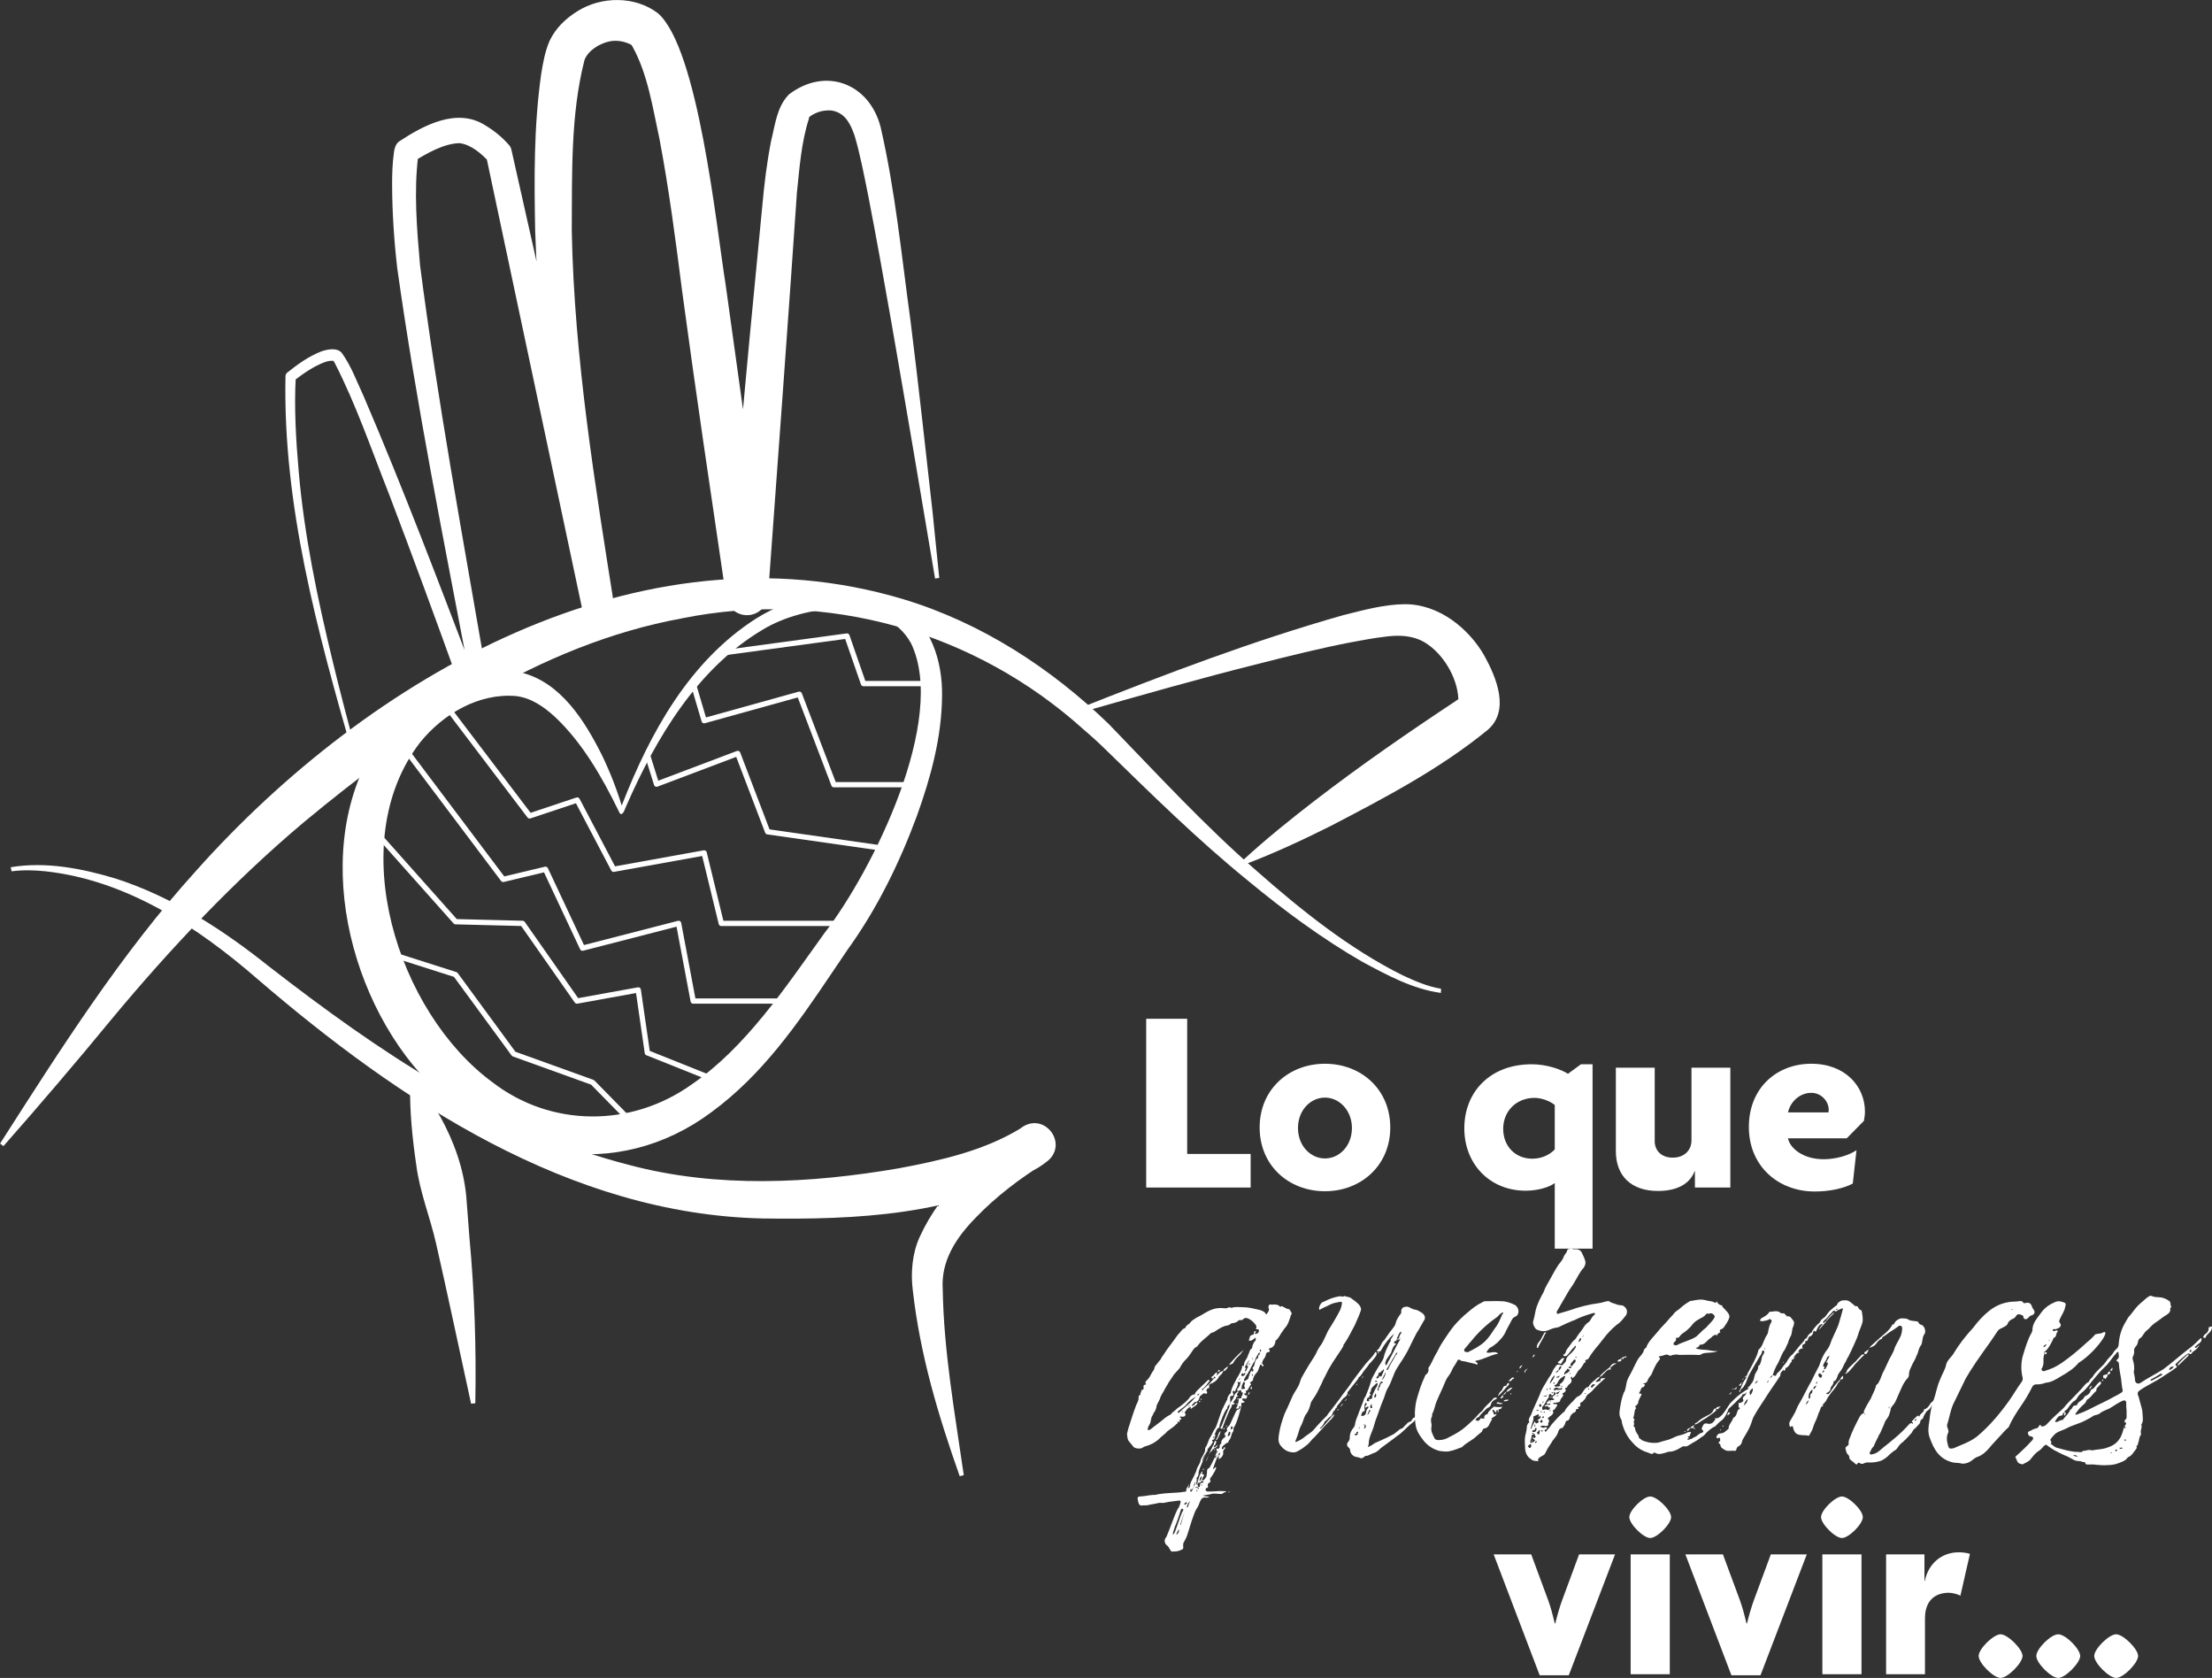
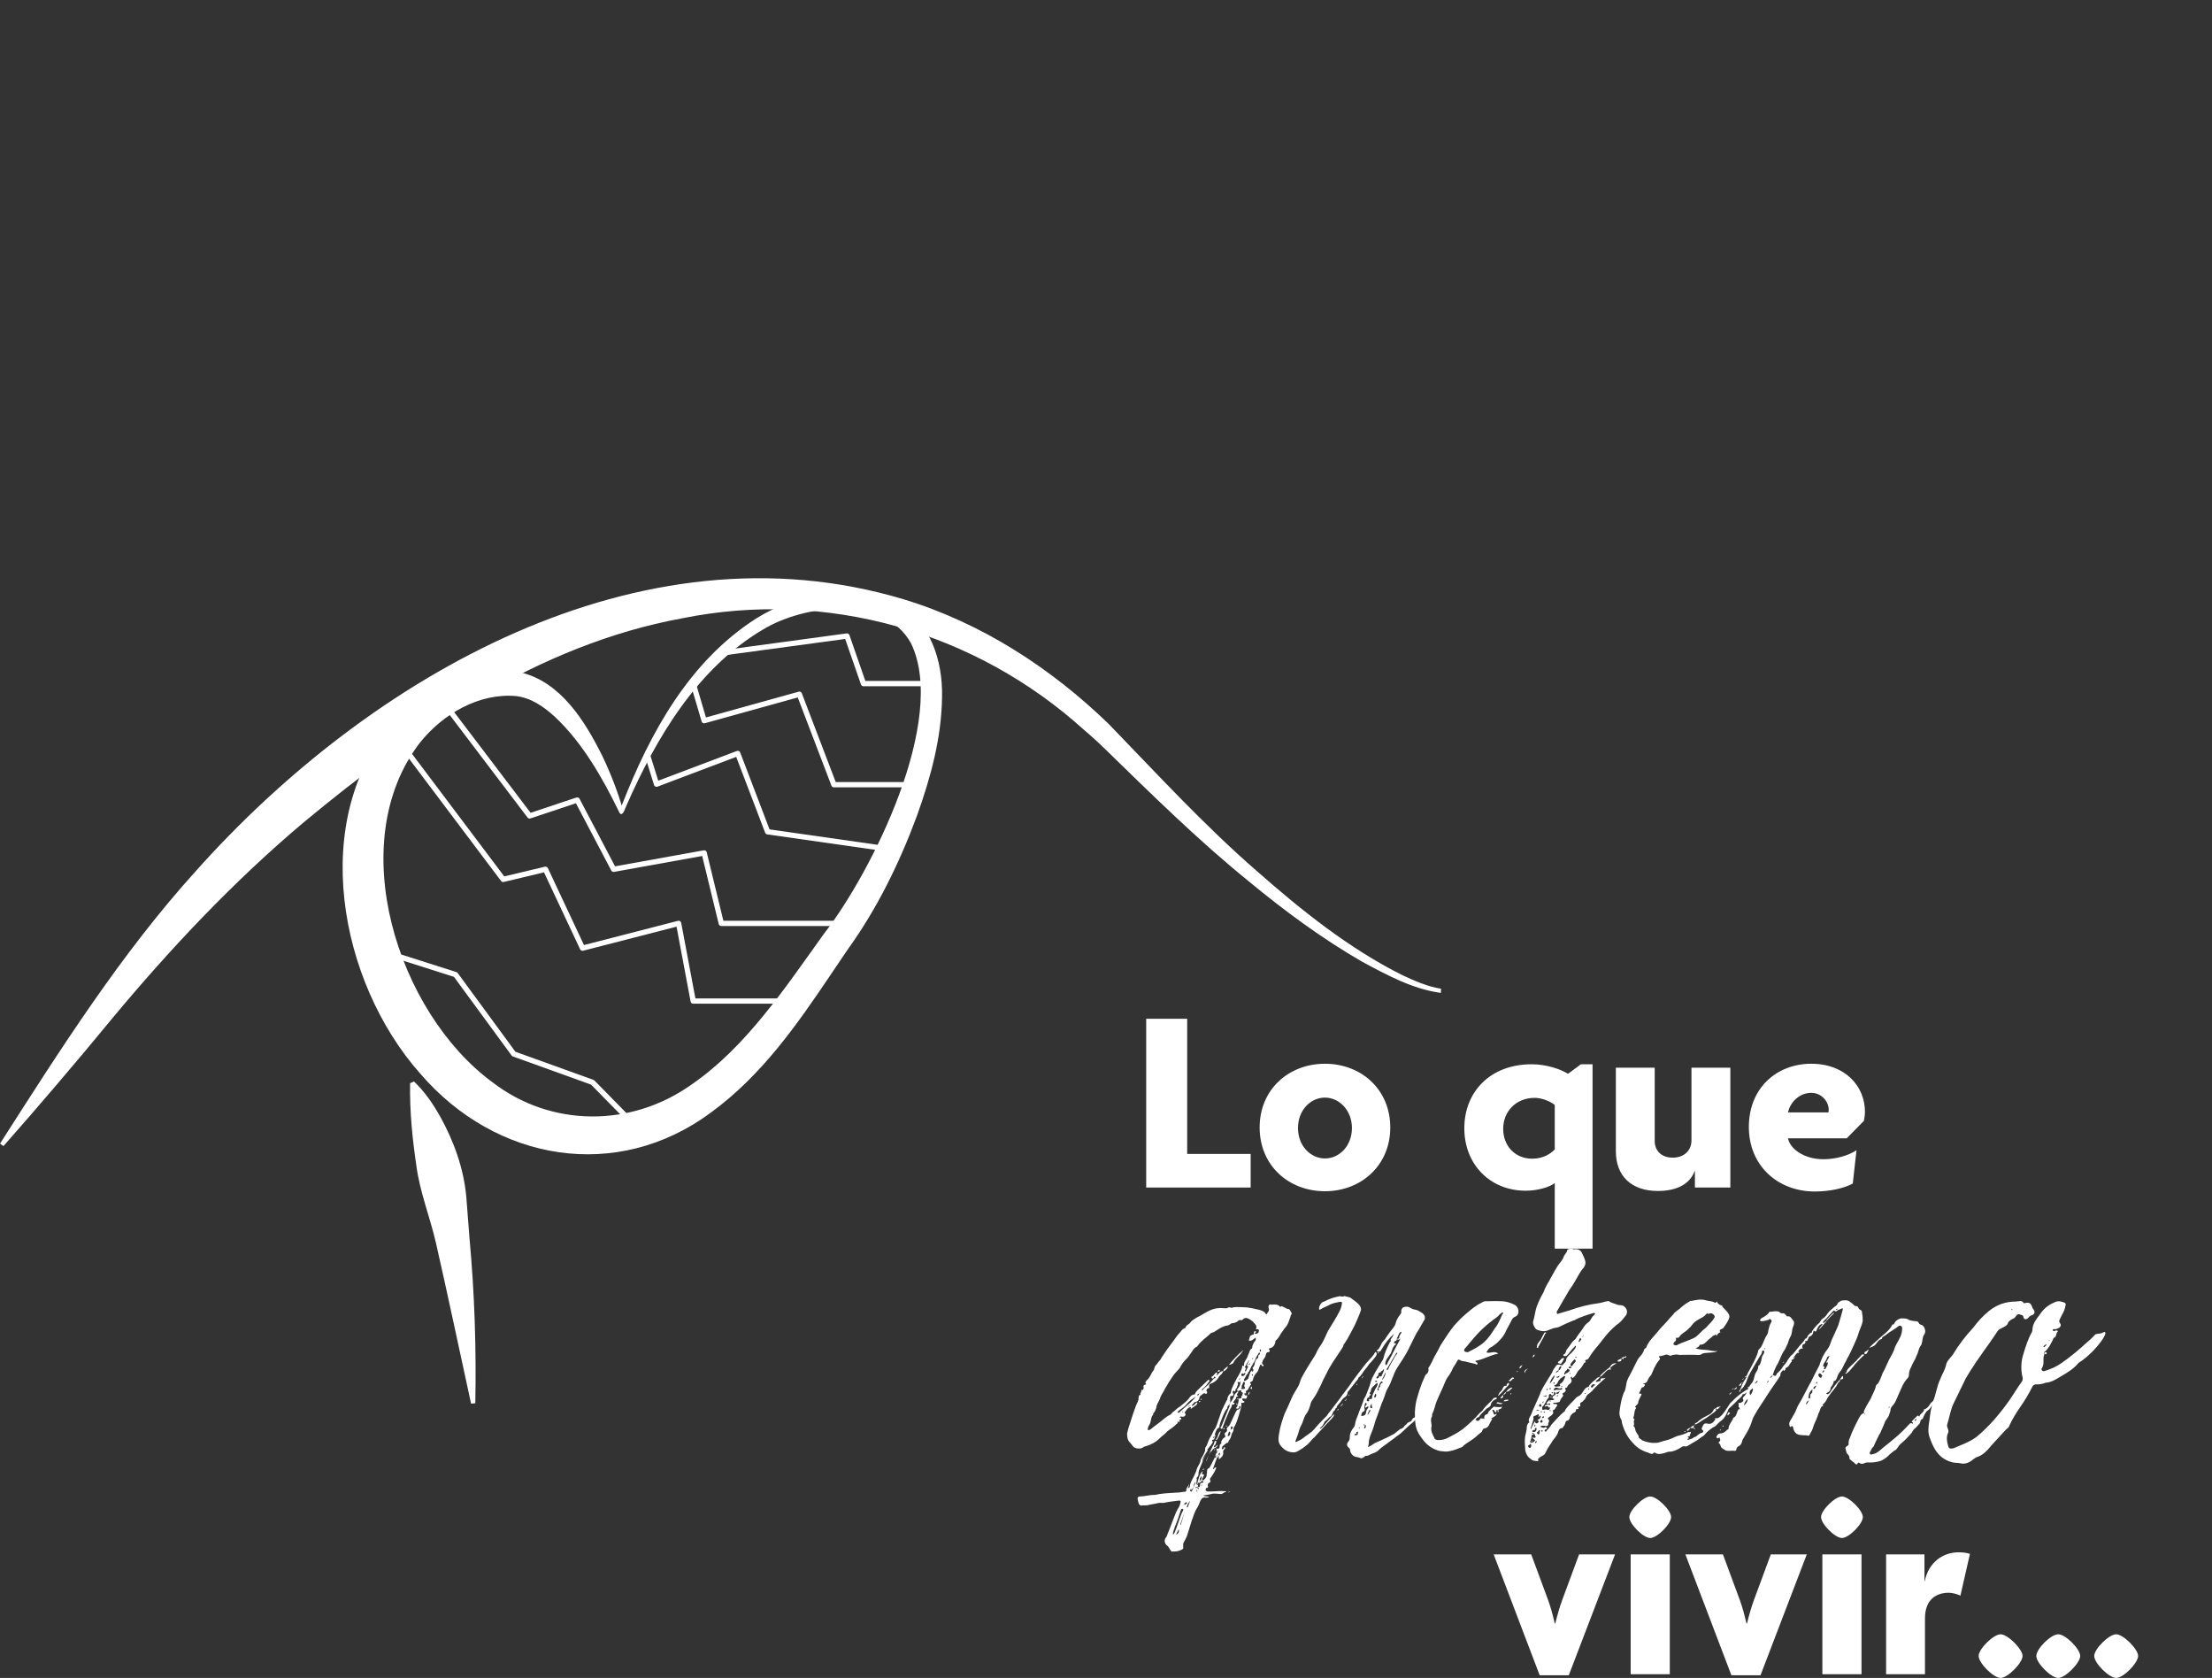
<svg xmlns="http://www.w3.org/2000/svg" id="Capa_2" viewBox="0 0 418.24 317.18">
  <rect x="0" y="0" width="418.24" height="317.18" fill="#333333" stroke="none" />
  <defs>
    <style>.cls-1{fill:none;stroke:#fff;stroke-linejoin:round;}.cls-2{fill:#fff;}</style>
  </defs>
  <g id="Capa_1-2">
    <g>
      <g>
        <path class="cls-2" d="m216.72,224.48v-31.9h7.75v25.55h12v6.35h-19.75Z" />
        <path class="cls-2" d="m250.52,225.18c-6.85,0-12.35-4.85-12.35-12.05s5.5-12.05,12.35-12.05,12.35,4.85,12.35,12.05-5.55,12.05-12.35,12.05Zm0-17.7c-2.75,0-5.1,2.4-5.1,5.75s2.35,5.75,5.1,5.75,5.1-2.4,5.1-5.75-2.4-5.75-5.1-5.75Z" />
        <path class="cls-2" d="m293.97,236.03v-12.4c-.95.75-3.15,1.45-5.5,1.45-6.75,0-11.6-5-11.6-11.8s4.8-12.1,12.75-12.1c2.9,0,5.6,1,6.85,1.8l2.45-1.8h2.2v34.85h-7.15Zm0-27.15c-.75-.65-2.4-1.35-3.8-1.35-3.5,0-5.95,2.55-5.95,5.85s2.3,5.65,5.5,5.65c2.1,0,3.55-1,4.25-1.75v-8.4Z" />
        <path class="cls-2" d="m320.47,224.48v-3.1h-.05c-.9,2.4-3.3,3.75-6.95,3.75-4.95,0-7.95-2.75-7.95-7.55v-15.75h7.35v13.9c0,1.65,1.15,3.1,3.4,3.1s3.55-1.45,3.55-3.25v-13.75h7.35v22.65h-6.7Z" />
        <path class="cls-2" d="m352.42,211.88l-3.25,3.3h-11.1c.35,1.85,2.85,3.95,6.7,3.95,2.35,0,4.75-.7,6.25-1.7l-.7,6.3c-1.7.9-4.3,1.5-7.2,1.5-6.9,0-12.45-4.8-12.45-12.2s5.3-11.95,11.8-11.95,10.15,4.35,10.15,9.05c0,.55-.1,1.3-.2,1.75Zm-9.95-5.3c-2.15,0-3.95,1.65-4.4,3.7h7.65c0-.15.05-.3.05-.5,0-1.55-1.35-3.2-3.3-3.2Z" />
        <path class="cls-2" d="m244.04,248.75c-.12.35-.24.77-.41,1.18-.18.53-.53.94-.88,1.36-.24.41-.59.77-.77,1.18-.24.35-.41.65-.77.94-.12.06-.06.18-.06.29-.12.53-.41,1-.94,1.12-.24.12-.47.06-.18.35.06.12.06.41-.12.41-.41,0-.53.24-.59.59-.06.47-.53.77-.59,1.18-.18.3-.12.47.12.65.06.06.12.06.06.18,0,.06-.06.06-.12.06-.12,0-.18,0-.24-.12-.06-.06,0-.24-.18-.18s-.12.24-.18.29c-.18.35-.24.83-.47,1.12-.47.47-.77,1-.83,1.53-.06.24-.12.12-.24.24-.12.12-.53.24-.12.47.06.12-.06.24-.18.35-.06.18-.24.35-.29.53-.12.35-.41.41-.59.53.12,0,.12.06.12.3.06.18-.12.06-.24.06-.06.06-.12.12-.12.18s.06.06.18.06v.18c.24-.06.53-.06.35.3,0,.18-.12.41-.47.29-.18,0-.35-.06-.41.06,0,.24.12.35.24.41.06,0,.24.06.18.18-.12.12-.24.12-.29.18-.35-.12-.3,0-.3.29.06.47-.94,3.78-1.36,4.25-.24.3,0,.71-.29,1-.29.41-.24,1.06-.65,1.48-.18.24-.12.47-.29.53h-.18c-.18.18-.71.53-.83.71-.06.18-.18.47,0,.47.06.06.18-.06.29-.18,0-.12.06-.18.18-.24.06.24.12.35-.06.41-.24.24-.29.41-.24.71.06.41-.29.88-.59,1.06-.24.18-.41.41,0-1h-.06q-.06-.06-.06-.12c-.53.88-1.12,2.89-1.24,3.13.29.06.29-.47.65-.29-.18.41-.24.71-.47,1-.12.29-.41.65-.65,1,0,.06-.06.06-.06.06,0,.12,0,.18-.06.29q.06,0,.12.06c.06.12,0,.29-.12.41l-.06.06c-.06,0-.12.06-.18.06-.12.18-.18.35-.12.53.06.18.06.29-.18.41-.06,0-.12-.06-.12-.06v.06c-.06,0-.06.06-.06.06q-.24.47.29.59c.59,0,1.18,0,1.89-.06.41-.06.89,0,1.36,0,.29,0,.35.06.18.18-.35,0-.47.29-.77.35-.59,0-1.12-.12-1.71-.06-.59.18-1.18.24-1.77.35.35.24.77.12,1.18.24-.35.18-.59.18-.94.12-.47.06-.59.29-.83.77-.18.53-.35.94-.65,1.36-.53.77-1.42,3.89-1.65,4.6-.18.65-.41,1.12-.71,1.65-.24.29-.18.65-.18.89.12.53-.24.59-.53.71-.47.24-1,.24-1.47.24-.18.06-.24,0-.35-.18-.24-.24-.35-.77-.77-1-.47-.47-.47-1-.18-1.42.29-.29.29-.71.47-1,.29-.65,1.36-3.72,1.77-4.37.35-.47.47-.94.59-1.42,0-.18-.12-.24-.29-.24-.83.12-1.77.18-2.77.41-.35.12-.77-.06-1.18.06-.71.18-1.36.24-2.01.41-.41.06-.83,0-1.18.06-.29.06-.53-.35-.53-.47-.06-.24-.18-.59-.18-.77-.06-.24.06-.41.35-.47.83,0,1.65-.24,2.6-.3.41.06.77-.12,1.3-.18,1.18-.18,2.48-.18,3.72-.29.24-.06.53-.06.83-.12.29.06.47-.12.41-.47,0-.12.12-.29.24-.47.35-.53.53-1.24,0,.53.06-.18.18-.35.35-.41.06-.12.12-.29.12-.47.12-.71.65-1.36.94-2.12.12-.29.24-.47.29-.77.12-.53.53-.94.71-1.53.06-.65.53-1.06.71-1.59.06-.24.24-.35.18-.59,0-.12,0-.35.06-.47.47-.59.53-1.42,1-2.07.35-.53.47-1.12.88-1.59.24-.29,1.18-3.48,1.42-3.78.24-.47.41-.88.65-1.3,0-.12.06-.18.18-.24,0-.41.18-.83.47-1.12.18-.12.24-.24.24-.47.18-.89.71-1.71,1.12-2.54.41-.65.77-1.3,1-2.07-.06-.18,0-.41.29-.24q.06-.06.06-.12c-.06-.65.41-1.06.65-1.59.06-.35.3-.65.35-.94.12-.29.18-.53.47-.65.12-.18.06-.41.18-.65.12-.29.24-.65.47-.77.12-.24.12-.35.06-.65-.41.29-.77.77-1.3.53.06-.12.18-.35.18-.53.06-.29.18-.41.53-.53.12,0,.29,0,.29-.35-.06-.29.12-.35.41-.29,0,.18-.24.29-.29.41.29.12.47.06.71-.18.06-.12.18-.35.06-.53-.18-.24-.35,0-.53-.12.29-.53-.06-.88-.41-1.24-.29-.35-.65-.59-1.18-.83-.41-.12-.65,0-.94.29-.12.06-.12.12-.41.06-.18-.06-.41.12-.65.35-.3.12-.53.24-.83.24-.35,0-.53.35-.83.41-.94.12-1.65.59-2.54,1.18-.18.18-.41.12-.71.29-.83.83-1.83,1.42-2.48,2.36q-.06,0-.12.18c-.65.24-.83.77-1.18,1.24-.3.41-.59.88-1,1.24-.47.47-.83,1-1.12,1.59l-1.06,1.18c-.29.47-.65.94-1,1.48-.3.59-.71,1.12-1,1.77-.18.29-.41.65-.59,1.06-.06.41-.41.89-.59,1.3-.12.29-.18.41-.18.71-.18.35-.24.77-.53,1-.06.06-.06.3-.12.35-.47.53-.3,1.3-.65,1.83-.12.24-.24.35-.29.65,0,.06-.12.35.06.41.12,0,.29-.06.47-.18.53-.47,1.24-.94,1.83-1.42.53-.41,1.12-1,1.83-1.3.24-.12.41-.53.71-.65.41-.35.77-.71,1.18-.94.65-.53,1.42-1.06,1.89-1.83.18-.12.35-.41.71-.41.06,0,.18,0,.18-.06.18-.59.77-.95,1.18-1.42l1.3-1.24c.06-.06.12-.12.18-.06.18.18.18.24.06.29-.36.47-.65.94-1.12,1.3-.12.12-.36.18-.24.35.18.06.24-.18.29-.24.65-.53,1.36-1.18,1.95-1.95.12-.06.53-.06.18-.35-.12-.18-.12.24-.35.35-.06,0-.12,0-.18-.06-.12-.12-.12-.24-.06-.29.47-.18.53-.71,1-.83.12.29-.06.47-.12.65.41-.24.65-.88,1.3-.88-.12.47-.47.71-.77,1-.35.77-1.06,1.24-1.83,1.47-.06.18-.06.35-.06.53.06.12.06.29-.24.24-.18.06-.18.29-.29.47,0,.06.12.18.18.24q-.06.53-.53.24-.12,0-.24.06c-.24.29-.65.35-.71.77-.06.35-.24.77-.83.83-.24.06-.41.41-.59.59,0,0-.12.06,0,.12h.12c.29-.06.41-.35.65-.53.06-.06.18-.18.24-.06.12.06-.06.18-.06.29-.3.41-.83.53-1.18.94-.06-.18.12-.29,0-.41-.65.12-.83.65-1.18,1.06.06.06.12.06.12.12.18.24.06.59-.35.65-.24.06-.47-.18-.71.12.12.06.35.06.35.29-.12.18-.24.18-.41.18.24.24.06.35-.12.47-.06,0,.06-.18-.12-.12-.06,0-.12,0-.06.12.06.18-.12.29-.24.35-.47.53-1.12.88-1.71,1.36-.41.53-1.06.88-1.59,1.47-.65.59-1.48,1.06-2.54,1.36-.41.06-.65.47-1.12.41-.41,0-.83,0-1.18-.35-.24-.29-.53-.71-.77-.94-.36-.41-.36-.94-.41-1.54.06-.29.18-.59.24-.94.47-1.36.83-2.71,1.36-4.07.12-.47.47-.94.59-1.47-.06-.12,0-.29,0-.35.06-.24,0-.41.29-.47.06-.06.18-.18,0-.29.24-.18.18-.53.35-.77v-.06c0,.06,0,.12.06.24.18-.18.29-.29.24-.59-.06-.18-.06-.41.3-.47.12,0,.29-.12.12-.18-.24-.29.12-.47.12-.59.71-.53.83-1.36,1.36-1.95.18-.29.12-.65.41-.94.3-.29.47-.65.71-.88.29-.24.35-.65.59-.88.53-.83,1.06-1.59,1.71-2.42.53-.65.95-1.42,1.54-2.01.24-.24.41-.59.77-.77.12,0,.29-.06.29-.18.12-.41.53-.53.83-.83.29-.47.77-.71,1.3-1.06,1.18-.53,2.18-1.42,3.6-1.71.35-.06.83-.12,1.36-.06.29,0,.71.12,1-.12.24-.12.41.06.65.06.59-.24,1.36-.12,2.01-.12.53,0,1.18.06,1.77.18.83.24,1.71.24,2.42.77.18.12.18.35.41.41.12-.41.65-.65.35-1.24-.06-.47.18-.77.59-.59.53-.06,1.12-.12,1.59.35,0,.12.06.12.12,0,.12-.12.35-.06.47.06.29.06.53.35.94.41.24-.06.41.29.59.65.18.12.06.35-.12.59Zm-22.07,41.19c.41-.65,1.3-3.84,1.71-4.37,0-.06.18-.18-.06-.35-.18-.06-.24,0-.35.24-.06.24-.94,2.89-1.12,3.07-.06.47-.35.88-.41,1.53q.18-.12.24-.12Zm.94-.77s-.06,0-.06-.06c-.18.35-.29.53-.47,1,.53-.24.53-.65.53-.94Zm-.29-22.25c.18.06.18.18.24.18,1.12-1.12,2.36-1.89,3.25-3.13-.59.41-1.24.83-1.71,1.42-.47.65-1.24.94-1.77,1.53Zm1.36,18.82l-.83,2.48c.06.06.12,0,.12,0l.71-2.48Zm-.29-18.88c0-.06-.06-.06-.06-.06-.06,0-.18,0-.06.06,0,0,0,.12.06.12q.12,0,.06-.12Zm.41,17.53c.12-.06.35-.12.35-.29q-.06-.12-.18-.12h-.06c-.12.18-.29.18-.29.35,0,.12.18.18.18.06Zm.88-.59h-.06c-.29.41-.41.65-.53,1.06,0,.12.18.06.18.06.12-.35.29-.71.41-1.12Zm.06-18c-.18-.06-.24-.12-.35.06.06.06.12,0,.35-.06Zm.41,15.87c.24-.53.47-1,.65-1.53-.06.06-.29.12-.18.24-.12.06-.12.24-.18.3.06.47-.29.77-.53,1.06l.06-.29c-.24,0-.18.24-.24.35,0,.06.12.18.18.18.12,0,.18-.24.24-.29Zm9.38-18.47c-.12,0-.12-.06-.12-.12.06-.41-.24-.24-.35-.24-.06.06-.24.12-.29.12-.06-.06-.12-.12-.18-.12.06-.24.12-.41.29-.53.35-.47.35-.88.41-1.42-.06.24-.18.65-.53.29-.18.12.12.35,0,.59-.18.29-.12.53-.29.65-.12.12-.12.18-.18.41-.06.35-.29.18-.29,0-.18.12-.35.29-.12.59.12.29,0,.47-.35.47-.18-.06-.18,0-.24.24,0,.3.06.71,0,1.06,0,.06-.06.12-.12.18v.12c-.18.12-.41.35-.41.59v.18c-.41.06-1.53,3.07-1.48,3.3,0,.18-.06.29-.24.41-.41.18-.41.77-.65,1.06l.06.18c.12.18-.12.94-.35.94-.35,0-.18.18-.18.35v-.06c.24.06.12.12.06.24-.24.47-.59.77-.88,1.18-.06.06-.18.06-.06.18,0,.24-.06.29-.18.41-1.3,3.13-1.53,3.48-1.53,4.01,0,.35-.06.65-.41.94.06.06.12.24.06.35,0,.24-.06.59-.12.83h.06c0,.06.06.06.18.12.06,0,.18-.06.12.12,0,.12-.06.24-.12.24h-.18c-.06,0-.18.06-.18.24.06,0,.06-.06.12-.06.12-.06.18-.12.35-.12v.06c-.18.24-.06.24.12.29.06-.06.06-.12.06-.12,0-.06-.12-.06-.12-.12s-.06-.06-.06-.12c.06-.06.18-.06.29,0,.06-.12.06-.18.06-.24s0-.06.06-.12c-.06-.24,0-.41.35-.47h.12c.18,0,.24-.18.06-.3.29-.41.77-.71.71-1.3l.06-.24c0-.41-.06-.77.41-.94.12-.06.65-1.18,1.12-2.12-.06.18,0,.24.12.18q.06-.12.06-.18c0-.18,0-.35.06-.53.18-.35.24-.65.29-.71.06-.18-.12.06-.29.41.06-.24.06-.47,0-.77.12,0,.35.24.53-.06.24-.24-.12-.65.41-.83-.06-.29,0-.65.29-.88l.18-.24c.35,0,.29-.24.24-.41-.06-.24-.24-.41.18-.65.12-.06.24-.29.18-.47-.18-.35.24-.47.24-.59.35,0,1.42-3.25,1.77-3.19.18.06.53-.24.53-.53,0-.06,0-.12-.12-.12-.06-.12-.12,0-.12.12,0,.47-.29.35-.65.29.47-.47.47-1.06.59-1.71q.06-.29.35-.18c.06,0,.12,0,.12-.06.06-.29-.06-.41.24-.53-.18-.18.29-.41-.12-.59Zm-8.44,17.41h-.18l.12-.12c0-.18,0-.24.12-.29,0,.12,0,.18.06.18-.06.06-.06.18-.12.24Zm0,1.18c-.06-.12-.06-.18-.12-.18,0,.06-.06.06,0,.24-.06.06,0,.06.06.12.06-.06.06-.12.06-.18Zm0-18.12s0,.12.06.12c.18,0,.24-.24.35-.41-.12.12-.35.12-.41.29Zm.12,16.52h-.06v-.12c.24-.71.35-1.36.83-1.89l.12-.06c0,.3-.35.53.12.59.18,0,.12.12.12.18-.18.3-.35.65-.41.95-.12.35-.35.47-.65.47h-.06c.06-.12.06-.24,0-.12Zm.47-15.28c-.06.06-.18.18-.29.12v-.06c.06-.18.18-.18.29-.06Zm-.18,15.11l.12-.12h.12l-.12-.06c.24-.24.35-.47.29-.83-.24.24-.41.47-.41,1Zm.24-15.46s-.06,0-.06-.06c.06-.12.12-.12.24,0,.06.12-.12.12-.18.06Zm.29,16.23c-.12-.06-.12-.18-.12-.24l-.12.24h.24Zm.12-.77c-.3-.06-.3-.18,0-.24.06-.06.12-.06,0,.24Zm.65-5.49c-.35.53-.71,1.06-.77,1.71-.06.24.53-1.18.77-1.71Zm-.41,3.07c-.06.12-.06.29-.29.24,0-.18.18-.18.29-.24Zm.83-2.54c-.12.35-.24.77-.47,1.18-.12.18.18-.59.47-1.18Zm1.06-1.42c.35-.18.41-.41.71-.53q-.12.29-.41.53c-.35.12-.53.29-.71.53v.18l-.06-.06c-.12-.06-.35.29-.59.77.12-.24.18-.47.29-.71.29-.47.41-.94.71-1.36.06-.12,0-.29.12-.41,0-.18.12-.29.24-.18.24,0,.06.18.06.24-.06.24-.06.41-.29.59-.24.12-.06.18-.06.41Zm-.24-1.83c.24,0,.29-.06.29-.41-.12.24-.29.24-.29.41Zm.35,2.07l.06.12q0,.06-.06.12h-.12c.06-.12.06-.24.12-.24Zm.06,1.53c0-.18.12-.53.24-.83v.29c-.06.18-.18.35-.24.53Zm1.06-4.9c-.12.53-.35,1.06-.65,1.54-.06.12-.12.18-.18.12-.12-.06-.12-.12,0-.18.41-.47.29-1.18.83-1.48Zm-.29-11.56c.06,0,.06.06.12.12,0,.12-.06.18-.24.24-.12,0-.18,0-.12-.06,0-.12.06-.24.24-.29Zm0,15.99c.06.29-.06.41-.24.65-.06-.24,0-.41.24-.65Zm1.95-9.09v-.35c.06-.06.06-.12.12-.12v-.18c.35-.47.71-1,.83-1.53.12-.29.47-.47.65-.71.06.18.06.3-.06.41-.24.24-.18.35.12.59-.29.06-.47.06-.41.29-.06.29-.35.41-.41.65-.12.12-.29.24.06.3.06,0,.12.06.06.12-.06.12-.18.18-.24.18-.18-.12-.29.06-.29.24-.06.35-.29.53-.41.83-1.36,3.07-1.3,3.36-1.42,3.54-.35-.06-.41-.18-.12-.53.12-.29,1.36-3.42,1.53-3.72Zm-1.18-6.61c0-.47.53-.65.88-1,0,.41-.47.89-.88,1Zm.24,10.8c0,.12-.06.12-.12.12l-.12-.12c0-.06.06-.12.12-.12.06-.06.06.06.12.12Zm.59-.53c-.18.18-.35.06-.41,0,.12-.06.18,0,.41,0Zm.53,1.36c-.06-.06,0-.24-.18-.24-.06,0-.12.06-.18.24-.06.12-.12.41-.18.59.47,0,.41-.24.53-.59Zm-.06,11.09c-.18.18-.29.06-.41.24q.12-.29.41-.24Zm.59-24.31c-.24.24-.59.29-.83.35.83-1,1.77-2.01,2.77-2.83-.24.29-.41.65-.65.89-.53.53-1,.94-1.3,1.59Zm-.12,12.1c-.06-.06-.06-.12-.24-.12-.18.12-.06.24-.06.35s-.06.18-.12.29q-.06,0,0,.12s-.06-.12,0-.12c.12-.06.29-.12.35-.18.12-.12.12-.18.06-.35Zm.77-4.48c.12.06.18.12.12.3h-.06c-.12-.12-.12-.18-.06-.3Zm.41-.71c-.12,0-.18-.06-.41-.12.24-.12.35-.06.41.12Zm-.06-3.72c.29-.12.35-.18.24-.35-.06.06-.12.24-.24.35Zm1.24,1.47c-.29-.29-.12-.41-.06-.71.12-.18,0-.29-.18-.41-.12.06-.12.24-.18.29-.06.29-.35.47-.18.83,0,0-.12.12-.24.18.24.12.47.06.59.06.18,0,.29-.18.24-.24Zm-.65-2.24c.3.18.71-.18.71-.59-.12.06-.29.12-.41.29,0,0-.06-.24-.12-.18-.18,0-.18.18-.24.3-.06.06,0,.12.06.18Zm3.48-4.31c-.12-.06-.18-.18-.24,0-.24.41-.59.88-.71,1.36-.12.35-.41.59-.53.94-.24.35-.41.83-.59,1.18-.24.06-.18.35-.24.41-.35.24-.41.71-.71,1.06-.06.24,0,.35.12.35.18-.06.77-.47.71-.59.06-.35.24-.71.35-1.06.06-.18.24-.29.35-.41,0,.12-.12.18-.06.29.29-.06.35-.24.24-.47-.12-.12-.12-.24-.06-.35.29-.18.24-.41.35-.65,0-.29.24-.83.35-.94.41-.12.29-.47.35-.65,0-.06.12-.12.18-.12.06-.12.12-.24.12-.35Zm-2.83,2.77c.35,0,.06.18.06.35-.06.12-.12.24,0,.41.24-.24.24-.41.35-.65q.36-.41-.06-.47c0-.41.35-.59.41-1.12-.24.41-.53.83-.71,1.24-.06.06-.18.12-.06.24Zm.83,4.54q.12.29-.24.65-.06-.29.24-.65Zm-.12-5.25c0,.06,0,.18.06.18.18,0,.12-.18.12-.18v-.12c-.12,0-.12.12-.18.12Zm.59,4.25c-.06.24,0,.41,0,.53-.41-.12-.35-.24,0-.53Zm.18-2.18c-.06-.12-.12-.12-.12-.12-.06,0-.12.06-.06.24,0,0,0,.06.06.06s.12-.12.12-.18Zm-.18-3.13c0,.12.06.18.06.18.06-.06.06-.12.18-.12,0-.06-.12-.06-.12-.06h-.12Zm1.59-1.71c-.18.12-.12.35-.06.47l.18-.12c.06-.12-.06-.24-.12-.35Z" />
        <path class="cls-2" d="m253.95,264.39c-.35.29-.41.65-.77.94-.18.24-.47.47-.47.83-.29-.06-.18.41-.47.53-.18.06-.24.47-.35.65-.06.18-.12.29-.29.41-.41.18-.65.65-1,.88-.18.06-.18.24-.24.35-.18.35-.41.71-.83,1,.12.12.18.06.29,0,.47-.41.83-.89,1.24-1.36.41-.41.71-.94,1.24-1.3-.06.41-.35.65-.53.88-1.18,1.18-2.24,2.42-3.3,3.54-.59.47-.89,1.12-1.54,1.53-.47.41-.94.71-1.47,1-.65.41-1.24.29-1.83.12-.71-.24-1.36-.83-1.71-1.47-.29-.59-.18-1.3-.06-2.01.18-1.24.59-2.42,1-3.6.47-1,.94-2.01,1.36-3.01.29-.77.83-1.47,1.24-2.24.29-.47.35-1.06.65-1.65.47-.83.95-1.71,1.48-2.54.83-1.3,1.24-1.89,1.48-2.54.24-.47.53-.88.83-1.3.47-.77.77-1.59,1.18-2.42.59-.94,1.71-2.77,2.18-3.72.29-.53.41-1,.47-1.53.06-.18,0-.24-.29-.29-.65.12-1.36.24-1.95.53-.59.35-1.24.53-1.77.88-.65.53-.24-1.3.59-1.42.89-.47,1.83-.83,2.83-1,.12-.06.24-.06.41,0,.18,0,.41.12.59-.06h.12c.41.18.94.12,1.3.47.47.35,1,.71,1.42,1.18.35.41.47.88.24,1.3-.18.59-.83,2.01-1.06,2.54-.65,1.18-1.18,2.36-1.95,3.48-.18.12-.18.29-.24.53-.47.83-1.06,1.59-2.01,3.07l-.77,1.3c-.3.53-.53,1.12-.77,1.53-.3.47-.47,1.06-.71,1.48-.35.71-.65,1.36-1.06,2.01l-.59.88c-.18.24-.29.65-.35.94-.18.65-.47,1.3-.88,1.77-.35.65-.47,1.36-.83,2.01-.41.71-.47,1.53-.83,2.3l-.18.47c-.06.12-.12.18,0,.29.06.06.18,0,.24-.06.59-.24,1.06-.53,1.53-.94.3-.24.53-.35.83-.59.65-.41,1.06-1,1.53-1.53.59-.65,1.18-1.24,1.77-1.83.3-.53.71-.88,1.06-1.42.65-.88,1.36-1.71,1.95-2.6.65-.83,1.24-1.59,1.77-2.42.83-1.12,1.65-2.24,2.6-3.42,1-1.12,1.42-1.48,1.71-2.07.06-.12.12-.12.24-.06.29.53-.18.89-1,1.89-.29.24-.47.53-.71.88-.29.35-.65.77-.94,1.24-.12.24-.41.59-.71.77,0,.18-.12.35-.24.47l-1.77,2.24c-.06.06-.12.12-.06.12,0,.59-.41.83-.83,1.12Zm-.83,1.95c0,.18-.18.24-.29.29,0-.12.12-.24.29-.29Zm.83-1.06c-.12.24-.18.41-.59.65.24-.24.29-.47.59-.65Zm.24-.41c.18-.24.35-.35.47-.53-.06.24-.18.41-.47.53Zm18-1.77c.06.12.06.24,0,.29-.24.18-.35.41-.53.65-.18.29-.41.59-.88,1.3-.18.24-.29.24-.35.35-.29.29-.47.65-.59.94-.41.29-2.3,2.01-1.89,1.59-.12,0-.24.12-.29.12-.41.53-.94.83-1.42,1.3-.53.53-1,.94-1.53,1.42-.35.24-.77.53-1.12.83l-2.48,1.83c-.53.47-.71.77-1.65,1.06l-.77.35c-.18.06-.35.12-.53.06-.18.18-.41.41-.77.47-.12,0-.24-.06-.35-.12s-.35-.06-.53-.12c-.65-.06-1.18-.65-1.24-1.3,0-.18-.06-.29-.18-.41-.47-.35-.53-.77-.12-1.24.18-.18.24-.47.24-.77,0-.71.29-1.36.77-1.89.24-.35.24-.65.29-.94.18-.77.53-1.36.71-2.01.29-.77.65-1.53.88-2.3.06-.29.29-.47.35-.65.35-.89.77-1.83,1-2.77.12-.53.41-.94.65-1.42.12-.29.35-.59.53-.94.29-.53,1.12-1.65,1.24-2.18.12-.71.65-1.89.94-2.42.06-.24.24-.35.24-.53.12-.06.24-.12.12-.29,0-.29.24-.41.35-.65.12-.18.18-.41.29-.59,0,0,.06,0,.06-.06-.06,0-.06.06-.06.06-.89.83-1.65,1.71-2.48,3.19-.06.12-.24.18-.29.18v.06c0-.12-.06-.12-.12-.12-.12.06-.24.12-.29,0-.06-.18,0-.29.12-.29.41-.29.71-1.36,1.06-1.65.35-.3.53-.77.83-1.12.41-.65.94-1.18,1.3-1.77.06-.18.18-.29.18-.47.18-.71.59-1.3,1-1.83.12-.18.06-.35.06-.53.12-.65.53-.77,1.18-.77.53.12.83.47,1.3.53.53.06.88.29,1.36.59.59.35.89,1,.41,1.59-.47.77-.83,1.53-1.36,2.3-.47.88-.88,1.77-1.59,3.19-.47.94-1.53,2.54-2.06,3.36-.77,1.18-1,2.6-1.77,3.83-.41.65-.53,1.42-.83,2.12-.59,1.3-.94,2.65-1.48,3.95-.24.83-.47,1.65-.83,2.48-.24.59-.47,1.24-.47,1.89,0,.3-.12.53-.18.71.53-.18.94-.47,1.36-.77.47-.24,1.77-.71,3.6-1.71l1.18-.94c.24,0,.47-.18.65-.35.12-.29.47-.41.65-.71.12-.18.3-.18.59-.35.12,0,.24-.12.29-.29.12-.24.24-.35.35-.41.24,0,.29-.29.41-.35.53-.29.77-.59,1.12-1,.35-.29.71-.59,1.06-.94.65-.77.95-1.06,1.12-1.53.12-.24.24-.41.41-.53.24-.24.35-.47.47-.77.18-.24.35-.47.65-.35.24.06-.59.53-.35.59Zm-17.17.77c0-.18.06-.24.12-.29.06.18,0,.24-.12.29Zm1.71,7.02v-.06c.06-.06.12-.12.06-.18-.12-.12-.12.06-.18.06-.12-.06-.24,0-.12.12.06.06,0,.18-.12.18-.29-.06-.18.18-.24.29.35,0,.65,0,.59-.41Zm-.12-9.32h.06c-.06.18-.06.24-.18.29l-.06-.06c.06-.06.18-.12.18-.24Zm.47,8.38q0-.12-.06-.18l-.12.18s.06.06.12.06l.06-.06Zm1.18-2.83c.06-.35.12-.65.35-.88.06-.06.18-.24.12-.35-.18-.06-.24.06-.3.06-.06.06-.18.18-.29.12-.06-.12,0-.24.06-.35.06-.06.12-.06.12-.18.06-.06.24,0,.06-.18-.06-.06-.06-.18-.12-.18-.12,0-.12.12-.18.18-.06.29-.18.65-.06,1,.06.18,0,.35-.12.41-.47.18-.47.53-.53.88.47.06.83-.18.89-.53Zm-.77-6.55c0-.24.18-.35.29-.47,0,.18-.18.29-.29.47Zm.47,9.44c.29-.06.29-.24.29-.47,0-.18-.06-.18-.18-.18-.06-.06-.06-.18-.12-.12-.06,0-.12.12-.12.12.06.12.18.06.24,0,.06.29-.24.41-.12.65Zm.47-5.19c.12.06.18.06.3.06.06,0,.12,0,.18-.12-.18-.29,0-.29.18-.29.12,0,.29,0,.35-.18-.06-.29.12-.59.18-.83.24-.41.3-.77.59-1.18.18-.18.29-.53.29-.88-.18.18-.41.12-.41.24-.35.41-.83.65-.88,1.18,0,.18-.06.29-.18.41q-.18.29.18.35c.06.24-.59.18-.24.59-.53-.06-.53.35-.53.65Zm.59,1.71c-.06-.06-.12,0-.12.06-.12.35-.29.53-.35.89.29-.24.35-.53.53-.77.06-.06.06-.18-.06-.18Zm.41-.59c-.12-.24-.06-.35-.06-.59-.18.18-.29.35-.29.65,0,.12.12.18.24.18.12-.06.24-.12.12-.24Zm.65-2.54c-.12.18-.18.41-.24.59-.06.12.06.18.06.18.12,0,.18,0,.18-.06.12-.18.24-.41,0-.71Zm-.06-2.24c0,.06.06.06.24.06.06,0,.12,0,.12-.06,0-.12-.12-.18-.18-.18-.12,0-.18,0-.18.18Zm.24-.65c.12.12.18.06.29,0,0-.06.12-.06.18-.12,0-.12,0-.41.24-.18.06,0,.12,0,.24-.06.12-.41.41-.77.47-1.24,0-.06-.06-.12-.12-.06,0,.3-.53.24-.53.65l-.06-.06c-.35,0-.35.24-.35.41,0,.12-.06.24-.24.35-.06.06-.18.24-.12.29Zm1.24.83c-.18-.24-.29-.24-.41-.12-.35.41-.41,1-.65,1.42,0,.06.06.18.18.24.06-.12.18-.18.06-.24-.12-.18.06-.24.12-.35.12-.12.18-.29.18-.41.06-.29.18-.47.53-.53Zm-.88-5.78h.18c-.06,0-.06.06-.12.12-.06,0-.06.12-.12.18-.06,0-.06-.06-.06-.06-.06-.12.06-.18.12-.24Zm1.36,3.83l-.71,1.48c.35-.18.77-1.06.71-1.48Zm.06-1.3c.18-.12.29-.29.35-.53.89-1.53,1.48-2.89,1.95-3.66.18-.29.41-.65.41-1,.06-.06.12-.06.06-.18q0,.12-.06.18c-.06.18-.18.41-.53.29-.06-.06-.18,0-.18.12s0,.18-.18.18c-.24,0-.24.18-.29.47.18-.12.29,0,.35.06.06.06,0,.12,0,.12-.47.18-.77,1.18-.88,1.53-.24.53-1.48,1.71-1,2.42Zm2.12-2.42c-.24.12-.24.29-.41.53l-1.47,2.48c-.06.06-.18.24,0,.29.12.06.18-.12.24-.24.12-.35.35-.71.53-1.06.65-1,.71-1.42,1.06-1.71.06-.06.12-.18.06-.29Zm-.12-2.65c.41.12.53,0,.53-.35.06-.18.12-.35.29-.53.06-.12.18-.29.06-.41-.53.24-.47.88-.88,1.3Z" />
        <path class="cls-2" d="m271.53,274.07c-.89-.35-1.59-.88-2.18-1.53-.71-.88-1.42-1.83-1.65-2.95-.18-.94-.18-1.83-.18-2.66.06-1,.18-1.95.47-2.83.35-1.24.77-2.54,1.36-3.78.06-.24.18-.35.24-.47.47-.29.59-.83.47-1.24.53-.71.88-1.65,1.3-2.42.53-.83.88-1.77,1.47-2.6.65-1,1.36-2.07,2.12-3.01.77-.88,1.59-1.71,2.54-2.48.83-.71,1.71-1.42,2.71-1.89.29-.18.53-.29.94-.24.88,0,1.77-.06,2.71,0,.94,0,1.77.3,2.6.71.71.41,1,1.71.12,2.18-.53.18-.71.59-.94,1.06-.35.71-.77,1.36-1.06,2.06-.35.71-.94,1.3-1.53,1.89-.35.24-.65.53-1.06.77-.41.12-.71.59-.94,1,.77.29,1.53-.41,2.24.24-1.59.29-2.77,1.12-4.31,1.36v.12c.18.18.53.24.35.53-.12.18-.35-.12-.59-.12-.53-.12-1.12-.24-1.71-.41-.29-.06-.65-.06-.83-.18-.35-.29-.59-.18-.71.18-.24.41-.47.83-.77,1.24-.24.65-.65,1.3-1.06,1.83-.41.65-.65,1.48-1,2.18-.35.71-.65,1.48-1,2.24-.35.77-.41,1.65-.83,2.36-.12.18.06.47-.12.65-.35.65.12,1.36-.06,1.89-.12.89.29,1.48.59,2.12.12.29.47.35.77.35.41,0,.94-.06,1.48-.29,1.06-.53,2.12-1.06,3.07-1.77.83-.65,1.65-1.42,2.36-2.12.41-.47.83-.94,1.36-1.36.24-.3.41-.65.65-.83.47-.53,1.06-.95,1.47-1.54.12-.06.24-.12.41-.12.06,0,.18-.12.18.06.06.12-.06.24-.12.24-.47.12-.88.59-.94.88-.06.71-.77.71-1.06,1.12-.47.47-.89.83-1.24,1.36l-.06.06c-.35,0-.41.29-.59.47.35.29.65.29.88-.12.06-.24.18-.12.41-.12.12,0,.29,0,.41.06-.12-.29,0-.71.35-.83.24-.06.29-.06.35-.35.12-.29.47-.47.65-.77.18-.06.24-.18.29-.24.18-.18.24-.12.47-.06.41,0,.83.12,1.24-.06-.12.29-.18.47-.47.47-.18.12-.29.12-.35.24-.06.06-.41-.24-.24.24,0,0-.06.06-.06.12-.06,0-.12,0-.24-.06-.06-.06-.06-.24-.12-.29-.18,0-.24-.24-.35-.06-.06.06.06.12.06.29.06,0,.06.06.06.06.18.59.24.65.65.29,0,.35-.18.47-1,.94,0,.12.18,0,.18.12-.18.3-.35.59-.53.95-.12.41-.47.77-1,.83-.35.12-.29.47-.47.65-.41.29-.77.65-1.12.94-.71.65-1.65,1.06-2.36,1.71-.12.18-.35.29-.59.35-.89.35-1.77.71-2.77.71-.65-.06-1.24-.06-1.77-.35Zm6.14-18.53c1.06-.53,2.18-1.12,3.01-1.89s1.36-1.65,1.95-2.54c.65-.77,1-1.71,1.42-2.66.12-.06.18-.18.12-.35-.18-.06-.29.12-.35.18-.41.18-.53.59-.88.77-1.77,1.24-3.36,2.71-4.78,4.48-.41.41-.65.83-1.06,1.24-.12.18-.35.29-.24.59.12.24.35.18.53.24.18,0,.24,0,.3-.06Zm5.72,9.56c.24.12.47.12.77.18-.47.35-.83-.06-1.18.06q0-.35.41-.24Zm-.18,1.53c.06,0,.12-.06.18,0,0,.24-.12.24-.18.35-.06-.12,0-.24,0-.35Zm.71-3.78c.12-.12.12-.29.24-.47.12-.18.18-.47.53-.41.24.06.12-.12.18-.24.06-.12.18-.29.41-.35.06.18.06.35-.06.47-.65.59-1.18,1.42-1.95,2.01h-.06c.18-.35.35-.77.71-1Zm.29.83c.06.41-.06.65-.53.65.12-.29.29-.41.53-.65Zm.59-.59c-.12.35-.29.53-.59.59.18-.18.29-.47.59-.59Zm.24,1.47c.12,0,.18.06.18.06,0,.06-.06.06-.06.12-.29.12-.53.18-.88.12.24-.35.59-.24.77-.29Zm.94-2.24c-.35.29-.65.77-1.18.77.24-.47.88-.89,1.18-.77Zm-.12-1.89c.29-.12.35-.06.41.24-.24-.06-.29,0-.41.18-.18.24-.35.35-.65.12.29-.06.41-.35.65-.53Zm-.18,2.95c.18,0,.12.06,0,.18q-.06,0-.12.06c0-.18.06-.24.12-.24Zm1.36-4.31c-.06.24-.18.24-.35.35.12-.18.18-.24.35-.35Zm.83-1.06c-.18.35-.29.53-.53.71-.12-.41.18-.47.53-.71Zm1.06.65c-.29.24-.59.53-.65.94-.12-.41-.06-.59.65-.94Zm.35,17.05c-.77-.65-.94-1.47-.94-2.42-.06-.88-.06-1.65.18-2.42.12-.47.18-.89.18-1.3.12-.24.12-.41.29-.59.06,0,.18-.06.18-.12-.29-.53.06-.94.29-1.36.53-1.42,1.18-2.66,1.71-3.95.29-.94.83-1.65,1.3-2.48.35-.65.77-1.12,1.06-1.77.12-.41.41-.71.65-1.06.18-.35.59-.35.83-.24.18.06.35.18.47,0,.18-.3.65-.47.65-1,.06-.41.41-.71.71-1,.41-.35.77-.77,1.06-1.24.06-.12.12-.24,0-.35-.24-.06-.12.18-.24.24-.53.41-.88,1.12-1.47,1.65-.18.06-.3.06-.41.06-.18-.06-.24-.18-.18-.29.53-.18.41-.71.71-1.06.53-.59.83-1.3,1.36-1.71.24-.18.35-.35.47-.59.47-.71,1-1.3,1.42-2.01.24-.35.59-.65.88-.83.41-.41.53-1,1-1.3.12-.12.18-.24.12-.29-.06-.18-.24-.06-.35-.06-1.18.35-2.3.71-3.36,1.24-.06.12-.24.12-.29.12-1,.41-1.95.83-2.89,1.3-.41.12-.94.12-1.36.35l-.47.18c-.71.35-1.53.24-2.24-.06-.35-.12-.88-1.12-.71-1.59.29-.88.35-1.83.65-2.71.36-1,.77-1.83,1.3-2.77.18-.53.41-1,.71-1.53.71-1.18,1.3-2.42,2.07-3.6.35-.47.88-1,1.06-1.65.18-.41.59-.71.65-1.18.06-.29.88-.35,1.18-.18.06.12.12,0,.18,0,.71-.06,1.24.18,1.47.83.18.35.35.71.47,1.06.24.59.18,1.06-.18,1.59-.77.83-1.18,1.83-1.77,2.77-.29.53-.65,1-1,1.53l-1.65,2.83c-.18.35-.41.71-.65,1.12-.06.12-.06.24,0,.41.12.18.24.06.41,0l2.01-.59c1.77-.65,3.66-1.12,5.55-1.36.53-.06,1-.29,1.53-.35.12-.06.29-.06.35,0,.47.35,1.06.41,1.59.65.35.12.71.06,1.06.18.71.41.94,1.12.59,1.77-.53.65-1,1.36-1.77,1.83-1,.83-1.77,1.65-2.54,2.66-.47.59-.94,1.24-1.48,1.83-.41.53-.88,1.12-1.24,1.77-.12.12-.18.29-.41.35-.12,0-.41.06-.24.35.06.24-.24.18-.29.3-.29.53-.53.94-.94,1.3s-.53,1-1,1.36c-.18.06-.06.24-.29.12-.12,0,0-.12-.06-.24-.24.06-.24.18-.18.41.24.29.12.71-.24,1-.18.06-.29.29-.41.41-.06.24-.12.29-.24.29-.18,0-.18.06-.18.24.18.29.06.53-.29.71-.12.06-.41.12-.12.41.06.06-.06.24-.06.29-.24.29-.47.53-.53.88-.06.18-.29.24-.47.24-.29.12-.59,0-.89.18.24.24.35.12.59.12.18.12.41.12.12.47-.18.18-.29.65-.65.71-.06,0-.12.06-.06.12.24.53-.12.71-.35.94-.24.12-.41.29-.65.53.29.12.35.41.24.71-.12.06-.12.12-.12.29.12.24-.18.47-.41.41-.41-.06-.77-.18-1.12.12.29.06.47.29.83.18.12-.12.29-.18.47.06.06.24-.18.24-.24.29-.24.06-.24.18-.12.35.12.18.24,0,.24-.06.35-.35.77-.83,1-1.24.77-.88,1.48-1.65,2.3-2.36.24-.06.24-.29.29-.41.59-.88,1.42-1.53,2.06-2.3.24-.24.59-.29.83-.53.41-.41.59-.94,1-1.3.18-.18.59-.12.65-.47.35-.53.83-.83,1.3-1.24.12-.24.41-.29.65-.41,0,.41-.59.59-.77.94.35.12.65-.12.94-.18,0,0,.06-.06,0-.12q-.06-.35.3-.35c.24,0,.41,0,.65-.12-.12.18-.24.29-.41.41-.65.59-1.3,1.18-1.89,1.83-.29.41-.77.71-1.12,1-.24.24-.29.59-.53.88-.18.12-.29.35-.47.47-.29.06-.47.29-.35.59.12.35-.29.24-.47.41.18.24.24.35-.12.35-.18,0-.29.12-.24.18,0,.41-.29.47-.47.53-.35.24-.65.59-.71,1.06-.12.18-.18.35-.41.41-.24,0-.35.18-.41.41-.06.35-.29.65-.47.88,0,.06-.12.12-.12.12-.59,0-.71.53-.83.94-.24.59-.65,1-1,1.47-.24.47-.59.88-.83,1.3-.18.35-.41.71-.59,1.12-.24.41-.83.47-1.18.88-.06.12-.29.18-.12.29.12.18,0,.24-.12.24-.53,0-1-.06-1.42-.53Zm.24-2.48c.06-.18-.18-.29-.18-.29-.12.24-.41.24-.47.47.12,0,.18.29.35.29.29,0,.29-.29.29-.47Zm.53-.71c.18-.18.29-.29-.06-.47-.12-.12-.29-.29-.12-.47.06.18.12.35.35.18.06-.06.29-.12.12-.18-.12-.18-.06-.41-.29-.59-.12-.06-.24-.24-.41,0,.18.06.29.18.41,0,0,.18-.18.24-.35.24-.06.06-.12.06-.12.18,0,.35-.06.65-.24,1-.06.24.12.41.29.29.18,0,.29-.12.41-.18Zm.12-3.83c.12.06.12.47.41.35.12,0,.3-.12.35-.29.06-.18-.06-.18-.29-.35.29,0,.35-.18.47-.24.24-.18.24-.41.12-.53-.12-.12-.12.24-.35.24.06-.18.06-.24.06-.35s0-.24-.12-.18c-.3.18-.59.29-.89.41q-.06,0,0,.12c.12.53-.24,1.06-.35,1.65-.06.18-.24.41-.06.65.12-.53.41-.94.65-1.47Zm-.47,3.6c0,.12,0,.24-.12.29-.06-.18,0-.24.12-.29Zm.47-16.23c0,.29-.18.47-.47.53.24-.18.12-.53.47-.53Zm.12,14.57c.18-.12.24-.41.24-.59,0-.06-.06-.12-.18-.12l-.18.12c.29.35-.18.24-.29.29-.06.06-.18.18-.18.24s.12.12.12.12c.18,0,.41,0,.47-.06Zm-.06-1.42c-.06.29-.18.35-.06.47.12-.06.18-.18.06-.47Zm.29,3.13c-.24.18-.29.24-.24.35,0,.12.06.12.06.12.24-.12.18-.24.18-.47Zm.59-5.78c-.24.12-.41-.24-.65,0q.41.18.65,0Zm-.53-11.92c0-.59.41-.94.71-1.36l.65-1.24c.06-.12.24-.29.35-.12.18.06-.06.12-.12.18-.35.89-.88,1.59-1.3,2.48,0,.12-.06.29-.24.18-.12,0-.06-.06-.06-.12Zm.65,15.75l-.12-.06c-.29.06-.24.41-.53.41.06.24.24.47.35.41.29-.18.06-.53.29-.77Zm.24-4.66c-.12-.06,0-.24-.24-.35-.12,0-.12.18-.24.29,0,.18.12.24.24.24.06,0,.24,0,.24-.18Zm.18,2.95c0-.12-.06-.29-.18-.29-.18.12-.24.24-.29.35.06.12.12.18.29.18.06,0,.24-.06.18-.24Zm-.06-1.83c-.12-.12-.29-.12-.35.06.12,0,.29.06.35-.06Zm.06,3.72c.06-.18,0-.24-.18-.24,0,.18-.12.24.12.29,0,0,.06,0,.06-.06Zm.29-2.66c0-.06,0-.18-.06-.18-.24,0-.24.18-.35.29.18.12.35-.06.41-.12Zm.53-1.42c.35.12.53,0,.65-.47-.12.06-.24.06-.3.06-.12-.24-.12-.35-.53-.24-.06.06-.18.12-.18,0,0-.18.06-.18.12-.24.24-.06.41-.12.65-.06.12.06.24,0,.24-.18,0-.06-.12-.06-.18-.06-.24.06-.41.24-.47,0-.12-.24.18-.29.24-.41.12-.18.24-.18.41-.18.24-.18.59.12.77-.24-.06-.12-.35,0-.35-.29,0-.18.06-.24.18-.29.53-.29.53-.47.12-.83,0,.18-.12.29,0,.47,0,.12-.18.12-.24.18-.12.12-.24.12-.29-.06-.06-.06-.12-.24-.29-.12-.12.06-.18.18-.18.41.06.12,0,.29-.18.41-.41.53-.53,1.18-1.06,1.59v.29c-.06.24.06.35.35.24.18,0,.29-.12.53,0Zm-.59-1.59q-.29.12-.24.35c.06-.06.24-.18.24-.35Zm.65-1.18c-.29.12-.53.24-.83.18q.65.29.83-.18Zm-.41,3.25c0-.12-.12-.12-.18-.12s-.06,0-.06.06,0,.12.06.12.18,0,.18-.06Zm.47-4.54c-.06.12-.24.18-.06.41.12-.18.06-.29.06-.41Zm.65,0c-.06-.06-.24-.06-.35.12.12,0,.24.06.29.06.06-.06.06-.18.06-.18Zm-.06,4.25c.06-.06,0-.06-.06-.12-.12.06-.18.06-.12.12,0,0,0,.06.12.06,0,0,.06,0,.06-.06Zm.77-6.73c-.47.41-.77.94-.94,1.59.29-.18,1-1.24.94-1.59Zm-.77,4.96c.06-.06,0-.12,0-.18-.06.12-.18.12-.18.18.12.06.18.06.18,0Zm.12-.94l.06.06c0,.18-.12.18-.18.18,0-.18,0-.24.12-.24Zm.35-.71c0-.06-.06-.06-.12-.06s-.18,0-.18.06.12.12.18.12.12-.06.12-.12Zm.24-1.95c-.18,0-.18.12-.18.24l.12.06c.06-.06.12-.18.06-.29Zm.71,1.42c.24,0,.41-.06.65-.06.06,0,.12-.06.12-.24-.06-.06-.12-.06-.18-.06-.29.24-.53,0-.83-.06-.18-.06-.41.06-.53.24-.18.06,0,.18.06.29.24-.12.47-.18.71-.12Zm.29-1c-.06-.06,0-.12.06-.12.59-.29.83-.89,1-1.42-.29-.24-.35.06-.47.12-.53.24-.83.71-.94,1-.18.41-.35.41-.65.59v.06c.24.29.47.12.77.12.18-.06.53,0,.24-.35Zm-.12-2.71c.24-.12.35-.41.47-.65,0-.06-.24-.18-.29-.06-.12.24-.35.41-.18.71-.29,0-.47.18-.65.53.24-.18.53-.24.65-.53Zm.12,1c-.24.18-.41.24-.71.29.41.24.65.06.71-.29Zm-.24,3.36c.12-.06.12-.18.12-.29.06,0,.12.12.18-.06-.06-.06-.12,0-.18.06-.18,0-.24.12-.29.12-.12.06-.24,0-.29.12,0,.06.06.12.12.12.18,0,.29.12.35-.06Zm-.06.47c0-.12-.06-.12-.12-.12l-.12.12c-.06.06,0,.06.12.06.06.06.06,0,.12-.06Zm0-6.43c.41-.12.53-.65.94-.71.06,0,.12,0,.24.06-.18.29-.29.59-.47.83-.12.29-.35.18-.53.12-.18,0-.24-.18-.18-.29Zm.88,4.66c-.18,0-.18-.12-.29-.06v.06c.06.18.12.12.29,0Zm.47-2.24c0-.29.29-.24.35-.29.24-.18.47-.29.53-.59-.06-.06-.24-.06-.29-.18-.06,0-.24-.06-.24,0,.06.29-.29.29-.35.47,0,.12-.12.18-.18.35,0,.06,0,.12.06.24h.12Zm1.18-1.3c0-.18-.18-.24-.24-.24-.12,0-.29.06-.29.24,0,.12.18.06.24.06s.29.06.29-.06Zm-.18,1.06l-.06-.06c-.06,0-.12,0-.12.06s0,.12.06.12.06-.06.12-.12Zm.41-1.53c.12-.29.41-.41.53-.65.12-.18,0-.35-.12-.47l-.18.12c-.24.24-.41.53-.59.71-.06.18-.12.29,0,.41.18.06.35.06.35-.12Zm.83-1.48c-.18-.06-.24-.18-.35,0,.12.06.18.12.35,0Zm.77-3.36c0-.12.06-.24-.06-.24-.06,0-.24,0-.24.06,0,.24-.18.35-.18.65.29-.12.35-.29.47-.47Zm.35-.65s.12-.06.12-.18c-.18,0-.12.12-.12.18-.06.06-.18.06-.12.18.12-.06.12-.12.12-.18Zm.53,10.8c-.06,0-.06-.06-.06-.06-.12,0-.18.06-.18.06,0,.06.06.06.06.06.12.12.12,0,.18-.06Zm.65-.77q.06-.06-.06-.18l-.12.12c0,.06,0,.12.12.12.06,0,.06-.06.06-.06Zm.83-.65c.12-.06.29,0,.24-.24-.06-.06-.24-.06-.29-.06-.29.06-.41.29-.47.53.24.24.41,0,.53-.24Zm2.66-3.19c.29-.18.53-.47.71-.77.29-.3.65-.35,1-.24-.47.12-.77.41-1.06.65-.18.18-.29.29,0,.35q0,.12-.06.12c-.65-.12-.94.47-1.36.83-.24.24-.41.53-.77.53.41-.59,1-1,1.53-1.48Zm1.89-1.53c.06-.18.24-.24.41-.29.06-.06.18-.06.29-.18,0,.18.06.29-.06.47-.18.12-.35.18-.59.12-.06,0-.12-.06-.06-.12Zm.71-.47c.24-.35.65-.18.94-.47,0,.24-.06.29-.24.35-.06,0-.35-.12-.29.24,0,.12-.29-.12-.41-.12Z" />
        <path class="cls-2" d="m308.99,273.01c-1.12-1.06-1.83-2.36-2.24-3.78-.12-.29-.06-.71-.24-.95-.53-.88-.24-1.77-.12-2.6.12-.77.29-1.47.59-2.3v-.06c.47-.47.47-2.07.77-2.54.06-.12.06-.24.12-.29,1.18-2.12,1.48-3.13,2.07-3.89.35-.41.77-.83.88-1.36.06-.18.18-.35.41-.47.06,0,.06-.06.06-.12.41-1.12,1.36-1.95,2.12-2.89.59-.77,1.36-1.47,2.01-2.24.35-.47.83-.83,1.18-1.36.35-.35.83-.59,1.24-1,.53-.47,1.12-.88,1.77-1.24,0,0,.12-.06.18,0,.88-.18,1.83-.41,2.77-.12.53.18,1.18.12,1.59.41.18.12.29.06.41-.12,0-.06.06-.06.06-.12.06.35.35.59.65.71.18.06.24.12.41.12-.06.12-.06.18.06.29.47.53,1.42,1.3,1.24,1.95s-.65,1.3-1.06,1.89c-.12.18-.24.24-.41.3-.35.12-.41.29-.29.53q.06.06.12.06c-.41.12-.65.41-.77.71,0-.06-.06-.12-.12-.18,0-.18-.12-.12-.18,0l-.41.18c-.3.41-.71.53-1,.88-.29.29-.71.77-1.24.77-.18,0-.3,0-.3.18-.18.35-.41.29-.71.53.71.24,1.36.24,2.06.29.71.06,1.42.35,2.12.18-.53.35-1.18.29-1.77.35-.47.06-1,0-1.42.35-.24.12-.53.06-.77.06-.71-.06-2.54,0-3.3,0-.18,0-.47-.12-.71-.06-.24.06-.47,0-.71.12-.12.12-.41.12-.59,0-.24-.12-.47-.18-.71-.06-.29.06-.59.24-1,.24-.24,0-.18.18-.06.24.24.18.06.3,0,.47-.35.41-.65.83-.83,1.3-.06,0-.06.06-.71,1.53-.35.35-.59.77-.77,1.24q-.24.41-.83.35c.12.12.29.06.41.29,0,.12-.06.18-.18.29-.06.18-.18.18-.29.18-.24-.06-.41.88-.65,1.06v.06c.18.18.53,0,.47.18-.06.29-.24.53-.35.77-.18.35-.29.65-.29.94-.12.18-.24.35-.35.41-.06.12-.41.24-.06.41,0,0,.06.12,0,.18-.24.18-.24.59-.29.83-.06.29-.06.65-.24.94,0,.06.06.06.12.12.12.06.12.24.12.29-.24.24-.06.47-.06.71,0,.06,0,.24-.06.24-.12.18,0,.24.12.35.18.24.12.53.24.77.12.18.18.41.3.53.12.18.29.35.29.71.06.12.47.35.65.53.83.35,1.71.53,2.54.47.65,0,1.3-.35,1.95-.47.59-.12,1.18-.41,1.71-.65.59-.3,1.12-.3,1.65-.53.24-.06.53-.24.77-.35.18-.12.41.06.53-.12.18.29-.24.53-.18.88,0,.06-.24-.06-.41.06.18.18.47.35,0,.41-.06.24.12.24.24.18.35-.18.77-.18.94-.47h.06c.59-.12.88-.77,1.47-.83.29-.12.41-.36.06-.59-.12-.12-.12-.24,0-.47.29-.71.47-.83,1.18-.65.24.06.71-.06.94-.35.12-.24.53-.41.29-.77.47.18.71,0,1.06-.29.65-.53,1.36-1.83,1.83-2.48.53-.53,1.06-1.06,1.65-1.53.41-.35,1-.71,1.42-1,.18-.12.24.06.41.12-.35.24-.53.65-1,.71-.12-.06-.12,0-.12,0-.18.53-.59.77-.95,1.12l-.65.65-1.06,1c-.53,1.42-1,2.01-1.65,2.42-.35.29-.53.53-.83.83l-.53.29c-.53.35-1.06.77-1.48,1.3l-.24.24c-.47.24-.94.71-1.47,1-.47.24-.88.53-1.3.77-.3.18-.47.29-.83.24-.29-.12-.53.12-.83.29-.65.41-1.36.71-2.07.71-.24,0-.47.12-.65.18-.71.18-1.36.47-2.07,0-.06,0-.12-.06-.18,0-.29.47-.77.12-1.06,0-1.06-.29-1.95-.83-2.71-1.59Zm11.68-20.3l1-.95c.24-.29.59-.53.88-.77.53-.65,1.3-1.24,1.65-2.01.12-.24-.47-1.06-1.18-.59-.12-.18-.24-.12-.41,0-.18.24-.35.41-.65.59-.77.41-1.54.77-2.07,1.53-.29.41-.71.71-1.06,1.06-.35.29-.83.53-1.12.88-.18.24-.29.53-.71.41-.12,0-.12.12-.12.18.12.29-.06.47-.29.65-.06.12-.12.12-.18.29,0,.12.06.12.06.24.24,0,.41.18.59.06.88-.53,2.77-1,3.6-1.59Zm-1.95,17.82c0,.18-.18.18-.29.12.06-.06.12-.12.29-.12Zm.24-.12c-.06-.06.06-.18.12-.24.12-.12.3-.24.47-.24,0,.24-.29.29-.35.53l-.24-.06Zm1.36-.35c-.18-.24-.53-.06-.77-.12.24-.24.47-.47.94-.53-.3.18-.47.41-.12.53.12,0,.18.12.06.18-.06.12-.06,0-.12-.06Zm.29-1.06c.24-.06.47-.29.65-.47.53-.41,1.06-.71,1.65-1,.41-.18.77-.41,1-.83.06-.24.29-.53.59-.47,0,.12-.24.24.06.29-.29.35-.71.65-1.12.94-.53.41-1.12.77-1.71,1.12-.41.24-.77.59-1.24.71-.06-.18,0-.24.12-.29Zm3.89-2.77c.06-.24.24-.29.47-.29.12,0,.29-.12.41-.12-.29.18-.41.53-.71.59-.12,0-.12-.12-.18-.18Zm2.6-2.83c.06-.06.12-.06.12-.12s.06-.12.12-.06c.06.12,0,.12-.06.12h.06c-.06.06-.06.12-.12.12-.06.12-.18.18-.24.12,0-.12.06-.12.12-.18Zm.77-1c-.18.24-.24.29-.41.24l.41-.24Zm.53-.24c0,.47-.3.47-.53.47.06-.18.41-.24.53-.47Zm.77-.71c.29.41-.18.41-.35.59,0-.35.24-.41.35-.59Zm.35-.18c-.12.18-.18.24-.35.18.06-.06.18-.06.35-.18Zm.18-.77c-.06.24-.12.29-.35.35l.35-.35Zm.71-.47c-.12.12-.29.29-.59.35.24-.24.35-.35.59-.35Zm.29,2.06c0,.12,0,.24-.12.29,0,.06-.12,0-.12,0,0-.18.06-.24.24-.29Z" />
        <path class="cls-2" d="m349.41,256.54c-.24.35-.35.83-.59,1.12-.3.65-.59,1.3-1.06,1.83-.29.35-.35.88-.59,1.3-.18.24-.29.29-.47.29,0,.41-.18.71-.41,1-.12.12-.18.24-.18.41-.06.53-.47.71-.83.88q.29.41.71-.12c.53-.83,1.18-1.71,1.89-2.48.06.24,0,.35-.24.53-.24.24-.29.59-.53.88-.65.89-1.42,1.65-1.83,2.6-.24.35-.47.53-.71.83,0,.12.18,0,.18.18-.47,0-.53.47-.59.65-.53,1.36-.12.06-.53,1.36-.24.71-.65,1.36-.83,2.06-.12.47-.35.77-.59,1.24-.06.18-.18.41-.53.24-.35-.06-.65,0-1-.06-.88-.06-1.3-.29-1.59-1.18-.06-.29-.06-.77-.59-.35-.06.06-.12-.18-.12-.24-.18-.41,0-.77.18-1.06.35-.53.59-1.06.88-1.53.24-.53.41-1.06.71-1.53.29-.47.59-1,.88-1.59.47-.83.88-1.77,1.42-2.65.47-1,1-2.01,1.53-3.01.36-1.12.77-2.12,1.54-3.07.41-.53.59-1.18.83-1.83.41-.94.88-1.83,1.24-2.77.29-.95.59-1.95.83-2.89.06-.18,0-.41-.29-.18-.24.06-.35.18-.59.24-.18.06-.35.47-.71.12-.12-.12-.35.18-.53.41-.47.41-.83,1-1.42,1.48-.06.06-.12.12-.18.24,0,0,0,.12.06.18,0,.12.06,0,.12,0,.12-.18.18-.29.47-.29-.53.53-.94,1.12-1.47,1.59.18-.47.53-.71.77-1.12-.53.06-.71.29-.95.71-.12.18-.18.41-.29.65-.12.18-.29.06-.47-.12,0,.12-.06.12-.06.18-.06.47-.24.83-.77,1-.18.06-.18.41-.36.71-.12.06-.12.29-.29.06-.06-.06-.12.06-.12.12.06.35-.06.47-.29.53-.29.06-.29.35-.29.59-.12.18.12,0,.18.18-.47.06-.89.24-.94.77-.35.24-.88.88-1,1.24.18-.18.35-.29.47-.53-.12.35-.29.59-.65.71-.24,0,.06.24-.06.35-.35.3-.47.95-1.06,1.18-.12,0-.12.06-.12.18.06.18-.12.24-.3.41-.12-.06,0-.18,0-.3-.29.3-.71.59-.65,1.12,0,.12-.12.18-.18.3-.71,1.12-1.47,2.12-2.18,3.24-.88,1.42-1.83,2.71-2.54,4.01-.35.53-.47,1.18-.71,1.77-.35.94-.94,1.83-1.42,2.66-.12.18-.18.29-.18.41-.12.41-.18.71-.65,1-.24.06-.41.29-.47.65,0,.12-.18.24-.29.24-.59-.12-1.18.12-1.77-.12-.35-.24-.88-.41-.94-.94-.06-.12-.06-.24-.12-.24-.29-.18-.29-.35-.06-.47.18-.18.18-.35.06-.59,0-.18-.06-.24-.29-.06-.12.06-.18.06-.24,0-.12-.18-.18-.29-.06-.35.12-.24.24-.47.59-.53.53,0,.83-.18,1.24-.53.06-.12.12-.18.24-.18.06-.06.18-.12.18-.24,0-.77.71-1.3.88-2.01.77-.29.59-1.24,1.06-1.65h.18c0,.06-.12.12,0,.12.06-.06,0-.06,0-.12,0-.12-.12-.35-.24-.41,0-.18.06-.35,0-.65-.06-.06,0-.12.06-.12.41.12.47-.12.65-.18.18-.06.24-.29.18-.41-.24-.29.06-.59.29-.77.18-.18.35-.53.35-.77-.12-.29.18-.24.24-.47.24-.41.47-.88.83-1.24.06-.12.12-.29.24-.47.06-.35.18-.71.29-1.12.18-.41.65-.89.59-1.48,0-.12.24-.18.29-.29.24-.47.35-1,.41-1.42.06-.35.35-.53.41-.83.06-.18.06-.3,0-.35s-.18-.12-.29-.06-.06.18-.12.24c0,.41-.29.59-.47.94-.24.47-1.95,3.25-2.18,3.89-.18.47-.35,1-.59,1.42-.24.24-.24.53-.53.65-.18.12-.29.41-.41.71-.18-.12-.12-.29,0-.35.35-.71.53-1.48,1.06-2.12.24-.41.29-.83.47-1.18.41-.71,1.95-3.48,1.95-4.25l.12-.18c.65-.53.83-1.42,1.18-2.12.12-.35.47-.71.53-1,.06-.47.18-.88.3-1.3.06-.29.24-.47.35-.77.12-.18.06-.29-.06-.41-.24-.29-.29-.12-.47,0-1.3.41-2.01.35-1.36-.29.53-.29,1.12-.59,1.42-1.06.06-.24.35-.18.47-.18.41-.06.94-.18,1.47,0,.18.24.47.35.77.3.24-.06.29.18.47.29.12.06.18.29.3.29.59-.12.77.35,1.06.71.41.35.18.89.06,1.24-.18.35-.18.65-.24,1-.06.35-.12.71-.35,1-.18.35-.29.71-.41,1.12-.29.53-.47,1.18-.88,1.65-.53.94-.77,1.89-1.3,2.65-.29.59-.53,1.18-.71,1.77-.24.12-.35.24-.53.53.29-.12.47-.29.53-.53.06,0,.18-.12.18,0,.47.3.53-.12.65-.35.41-.35.88-.83,1.12-1.3.29-.35.71-.77.94-1.3.24-.35.53-.77.94-1.06.41-.47.71-.88,1.06-1.3.35-.53,1-.94,1.24-1.59.53-.06.35-.59.77-.83.12-.18.24-.29.59-.41-.06-.06-.06-.18,0-.24.35-.53.83-1.12,1.36-1.54.18-.24.3-.59.65-.83.53-.24.77-.83,1.18-1.3.41-.35.94-.88,1.42-1.18.24-.29.18-.53.53-.65.29-.29.65-.29.94-.29h.06c.77-.12,1.18.47,1.71.83.12.18.18.24.35.24.29,0,.47.12.53.35.12.24.18.29.35.35.29.12.35.35.35.71.12.53.12.88.12,1.42-.12.71-.47,1.36-.71,2.06-.24.89-.59,1.65-.94,2.42-.35.83-.77,1.65-1.12,2.36Zm-24.13,13.87v-.18q.06,0,.12-.06v.12c0,.12-.06.12-.12.12Zm.41-.71c0-.18,0-.24.12-.24,0,0,.06,0,.06.06s-.06.18-.18.18Zm.94-2.18c-.06-.18.06-.24.06-.35.06-.12.12-.24.3-.18.18.06.12.18,0,.29-.18,0-.18.35-.36.24Zm3.84-3.07c-.35.24-.59.65-.77,1.24.53-.41.71-.71.77-1.24Zm.94-2.01c-.65.41-.71.77-.47,1.3.29-.29.59-1,.47-1.3Zm.94-1.36q-.06-.06-.12-.06c-.18.12-.3.35-.47.53.29-.06.47-.24.59-.47Zm1.42-6.2q0-.06-.06-.06c-.06,0-.06.06-.06.18-.06,0,0,.06,0,.06.06,0,.12-.06.12-.18Zm.65,5.96c-.06.24-.29.24-.29.53.24-.06.24-.3.29-.53Zm2.95-3.54c-.18.24-.18.35-.35.35.06-.12.18-.18.35-.35Zm2.65-1.47s0-.12-.06-.24c.06,0,.12-.06.24-.06-.06.06-.06.29-.18.29Zm2.01,8.85c-.47.29-.53.47-.53.89.24-.35.41-.59.53-.89Zm.65-2.07c-.47.41-.71.83-.71,1.48,0,.06-.06.24.12.29.12,0,.18-.12.18-.29,0-.24,0-.59.18-.65.35-.24.18-.59.24-.83Zm.41-.12c.18-.18.24-.35.35-.59-.35.12-.47.29-.59.53,0,0,.06.06.06.12.06,0,.18,0,.18-.06Zm.29-1c0,.06.06.06.12.06.12-.12.06-.24.06-.41-.12.18-.24.24-.18.35Zm1.18-1.47c-.18-.18-.35-.41-.47-.41-.12-.06-.41.24-.24.41,0,.12.12.35.35.41.35,0,.18-.24.35-.41Zm.35-.77c-.06-.12,0-.35-.18-.18-.12.18-.18.29-.18.47l.35-.29Zm1-3.01c-.29.24-.47.3-.47.41-.12.59-.59.88-.71,1.42-.06.35.06.24.24.24-.06.24-.06.29-.06.35-.06.06-.06.12,0,.18.06,0,.12-.06.24-.06.12-.35.35-.59.41-.83.06-.35.12-.47-.24-.35.06-.41.47-.77.59-1.36Zm.89-8.02c-.53.47-1,1-1.53,1.53,0-.12.06-.18.12-.29.41-.47.83-.94,1.3-1.3.06,0,.06.06.12.06Zm.65-.83c-.24,0-.29.06-.29.18.18.06.24,0,.29-.18Zm.41,13.39c.18-.18.29-.53.59-.71.12.59.06.65-.59.71Zm18.76,3.13c-.59.65-1,1.36-1.53,2.06-.18.35-.47.59-.77.77-.35.47-.65,1-.77,1.47-.53.12-.41.59-.59.88l-.77.83c-.35.24-.53.53-.71.89-.65.77-1.36,1.53-2.18,2.18-.35.35-.47.71-.83,1.06-.47.24-.83.59-1.18.88-.47.53-1,.88-1.59,1.18-.71.24-1.36.35-2.24.35-.29-.06-.71,0-.94.12-.35.18-.59.18-.88,0-.12-.12-.35-.18-.47.18-.12.18-.47-.06-.59-.29-.24-.12-.47-.35-.83-.65l-.06-.06c.06-.35-.12-.71-.41-.94-.18-.18-.24-.65-.35-1.06,0-.24.24-.35.47-.53.12-.06.18-.24.12-.35,0-.35.06-.71.24-1.06.47-1.3,1.12-2.6,1.77-3.84.18-.29.36-.71.83-.83.18-.06,0-.18.06-.41.35-.77.83-1.59,1.3-2.36.29-.77.83-1.59,1-2.48.06-.12.18-.24.35-.35.35-.53.65-1.3.88-1.95.47-.83.77-1.65,1.24-2.6.29-.53.65-1.12.94-1.83.24-.94.83-1.65,1.18-2.48.24-.47.35-1.12.35-1.71-.06-.35-.41-.53-.77-.24-.65.53-1.36.88-2.01,1.36-.24.24-.47.35-.83.59-.12.06-.18.06-.18.24,0,.12-.06.18-.12.18-.71.18-.88.94-1.42,1.3-.35.18-.53.29-.89.35.35-.41.83-.77,1.18-1.12.65-.59,1.3-1.18,1.95-1.71.53-.47.94-.94,1.24-1.53.06-.06.12-.06.18-.06.12,0,.18,0,.12-.06.24-.59.77-.94,1.3-1.06.47,0,1.12-.06,1.53.29.47.18.83.18,1.3.24.18,0,.47.06.53.29.12.29.35.35.71.47.47.35.77,1.3.29,1.83-.24.35-.24.88-.35,1.36-.06.24-.06.47-.29.71-.41.59-.41,1.3-.77,1.89-.18.65-.65,1.24-.88,1.83-.24.53-.53,1-.53,1.65,0,.24-.06.47-.18.65-.94.95-1.3,2.12-1.83,3.25-.29.59-.47,1.24-.83,1.71-.29.41-.65.65-.65,1.12,0,.24-.18.59-.24.83-.12.59-.65,1-.83,1.47-.24.71-.59,1.36-.88,2.07-.12.24-.29.41-.35.65-.29.59-.65,1.24-.89,1.89-.24.18-.41.47-.53.77-.12.18-.35.53-.12.71.12.12.35,0,.65-.06.71-.18,1.24-.71,1.77-1.18.77-.59,1.48-1.18,2.18-1.77.94-.77,1.89-1.71,2.71-2.6.12-.18.41-.41.65-.18.06,0,.12,0,.12-.06,0-.12,0-.18-.06-.18-.24,0-.18-.18-.06-.29.18-.18.47-.53.71-.71.12-.12.35-.47.53-.12.06,0,.12,0,.12-.06.12-.47.65-.59.83-1.06.06-.06,0-.12-.06-.18.65-.12,1.06-.71,1.36-1.24.41-.3.71-.71,1.06-1.06.12-.18.29-.24.47-.24Zm-14.63-7.79c.18-.12.35-.18.47,0,.06.06-.06.12-.18.18-.65.71-1.42,1.36-1.95,2.12-.41.41-.65.88-1.18,1.18-.12.12-.24.12-.24-.06.29-.06.24-.29.35-.59.53-.65,1.12-1.12,1.71-1.71.29-.41.71-.71,1-1.12Zm.53-.24c-.06-.06,0-.29.12-.35.29-.12.41-.29.71-.47-.12.35-.24.53-.41.83-.18.06-.29.12-.41,0Zm0,11.45s0,.06.06.06.12-.06.12-.12c0,0,0-.06-.06-.06l-.12.12Zm4.72-1.47c-.12.06-.12.12-.12.41.12-.24.18-.29.12-.41Zm5.07,2.36c-.12,0-.24.12-.29.29,0,.06.06.06.12.06.12,0,.18-.12.18-.35Zm4.43-4.72c.18.24-.12.29-.12.41-.06-.12,0-.24.12-.41Zm.53-1c0,.06-.06.06-.18.06,0,0-.06-.06-.06-.12s.06-.06.18-.06c.06,0,.06.06.06.12Zm1-1.59c-.41.24-.35.83-.83,1-.06.12-.12.24-.24.18-.12-.06.06-.18.06-.29.29-.59.77-1,1.12-1.65.12.35-.06.71-.12.77Z" />
        <path class="cls-2" d="m393.07,257.55c-.88,1.12-2.12,1.89-3.36,2.6-.88.53-1.83,1.18-3.01,1.24.12,0-.77.35-1.59.29-.41,0-.71.12-.88.53-.65,1.3-1.36,2.48-2.18,3.66-.77,1.12-1.59,2.42-2.12,3.6-.06.35-.41.53-.71.83-.83.94-1.77,1.89-2.6,2.83-.83,1-1.65,1.95-2.83,2.3-.47.18-.88.65-1.42.94-.53.24-1.06.41-1.65.24-.59-.12-1.06-.06-1.54-.18-2.54-.65-3.54-2.48-4.31-4.66-.41-1.06-.24-2.18-.06-3.25.12-1.18.35-2.71.77-3.78.47-1.3.65-2.66,1.24-3.95.35-1,1-1.89,1.18-2.95.24-.77.83-1.18,1.24-1.77,1.12-1.89,2.42-3.54,3.84-5.08.88-1.18,1.83-2.24,3.01-3.19,1.47-1.18,3.13-1.77,5.07-1.77.53,0,1.12-.35,1.47.29,0,.06.12,0,.24,0,.88-.18,1.12,0,1.42.88.06.18.18.24.18.29.35.47.29.88-.24,1.12-.41.06-.59.35-.83.59-.47.35-.77.12-.83-.29-.06-.41-.41-.29-.71-.47-.24-.06-.53.06-.65.29-.18.35-.47.53-.83.65-.35.24-.65.41-.77.83-.18.59-1.48.83-1.83,1.3-.88,1.36-1.89,2.77-2.83,4.07-.24.29-.41.65-.65.94l-.83,1.18q0,.06-.06.12c-.59.88-1.18,1.77-1.71,2.71l-2.3,4.72c-.59,1.18-.83,2.83-1.24,4.07-.12.53.47,1.06.18,1.54-.41.88-.18,1.77.06,2.6.18.53.65.35,1,.29,1.47-.65,3.07-1.18,4.37-2.18,2.36-1.95,4.43-4.43,6.14-6.84.83-1.18,1.53-2.42,2.36-3.54.29-.41.18-.83.06-1.24-.24-1.36-.18-2.77.29-4.13.41-1.36.83-2.71,1.54-3.95.06-.12.12-.29.12-.41,0-1.42,1-2.36,1.77-3.48.71-.89,1.48-1.42,2.6-1.89.59-.24,1.24-.06,1.77.18.29.24.12.47.06.77-.12.83-.65,1.48-1,2.3-.12.29-.24.47.06.83.24.3.06.71-.35.89-.06.06-.24.06-.41.18-.18.06-.65-.12-.65.18.06.35.47.12.65.06.18,0,.35.06.29.24-.41.29-.12,1-.77,1.18-.24.65-1.06,2.24-1.77,2.66-.12.12.06.29,0,.47-.35.94.06,1.48-.35,2.42-.12.24-.29.35-.12.53.12.24.35.24.53.18,1.42-.47,2.01-.71,3.25-1.54,1.71-1.18,3.3-2.54,4.84-3.95.59-.47,1.06-.94,1.54-1.47l1.12-.18c2.24-1.3-.94,3.48-4.25,5.55Zm-12.75-9.97c.06,0,.12,0,.18.06v-.12s-.06-.06-.12-.06-.12.06-.06.12Zm6.02,6.96c.12,0,.18.06.18.12.18-.18.47-.41.41-.53,0-.12-.77.47-.59.41Zm.47,1.06c.12,0,.18.06.18.18-.06.12-.12.24-.18.24-.18-.12-.29-.18-.24-.29,0-.12.18-.12.24-.12Zm.59-2.3q0,.12.06.18s.06-.06.06-.18l-.06-.06c-.06,0-.06.06-.06.06Z" />
-         <path class="cls-2" d="m396.37,276.9c-.47-.12-1.06-.06-1.53-.06-.3,0-.53,0-.59-.35,0-.06-.06-.12-.18-.12-.29.06-.59-.18-.89-.18-.83.06-1.48-.47-2.18-.83-.89-.35-1.71-.77-2.6-1.24-.41-.24-.83-.53-1.24-.83-.24-.24-.35-.24-.65,0-.35.35-.65.77-1.06,1-.65.41-1.12,1.06-1.59,1.65-.41.41-.94.59-1.36.83-.18.12-.29-.06-.47-.06-.65-.12-.65-.71-.89-1.12-.12-.18-.12-.24.06-.35,1.06-.94,2.12-1.95,3.07-3.01.29-.35.18-.65-.3-.71-.35-.06-.47-.24-.53-.59-.06-.29.18-.35.35-.41.41-.24.77-.41,1.24-.53.29,0,.41-.29.53-.47.12-.18.24-.29.35,0,0,.18.12.06.18.12.65,0,.94-.47,1.3-.83.77-.83,1.65-1.59,2.48-2.36.41-.35.71-.83,1.12-1.24l1.71-1.77.88-.94c.41-.41.71-1,1.3-1.24.06-.06.12-.12.12-.18.12-.35.53-.59.71-.88.65-1.12,1.83-1.83,2.54-2.89.41-.65,1.06-1.06,1.42-1.77.12-.18.29-.35.41-.47.41-.29.53-.71.53-1.12.12-1.47.53-2.83,1.3-4.07.41-.71.35-.71.88-1.3.88-1.06,1-1.42,2.01-2.3.53-.41.94-.89,1.53-1.24.18-.12.35-.12.53-.06.59.29,1.24.18,1.83.29.59.12,1.06.35,1.53.71.18.18.18.41.18.65,0,.18.29.41,0,.59-.06.06-.06.18-.06.24.06.41-.12.65-.41.88-.3.18-.53.41-.71.53.88-.77-1,.71-1.89,1.3-.59.41-.94,1-1.47,1.36-.24.18-.41.47-.59.71-.18.29-.35.59-.71.77-.24.18-.29.53-.35.77-.06.29-.18.53-.35.71-.24.29-.41.53-.35.94.06.3-.06.65-.18.95-.18.24-.12.41-.06.65.24.77.35,1.53.18,2.36,0,.06,0,.18.06.29.06.41.18.83.18,1.24.06.59.59.77,1.06.47,1-.71,3.25-1.89,4.25-2.54,1.12-.77,3.95-3.25,5.02-4.01.65-.47,1.24-1.06,1.83-1.65.12-.12.24-.24.41-.24.12.89-.71,1.06-1.12,1.53-.06.06-.18.12-.12.24.06.12.24.06.3,0,.18-.18.41-.35.59-.47-.29.41-.59.83-1.06,1.12-.18.12-.35.24-.41.41-.18.29-.35.18-.59.06-.24-.12-2.48,1.89-2.54,2.12,0,.06,0,.12.06.12.47.29.12.41-.12.59-.83.65-1.71,1.12-2.54,1.71-.94.65-3.13,1.71-4.01,2.36-.53.35-.65.59-.35,1.24.12.35.18.71.29,1.06.18.71.47,1.47.47,2.18s.24,1.42-.24,2.07c.24.59-.24,1.06-.06,1.65v.29c-.41.41-.29,1.06-.53,1.53-.12.18.06.53-.35.53.12.24.12.47-.06.65-.47.53-.71,1.18-1.42,1.48-.18.06-.3.29-.47.47-.35.29-.83.47-1.3.65-.71.29-1.47.41-2.24.41-.71.06-1.36,0-2.06-.06Zm-2.54-2.65c.53.06,1-.3,1.53-.12.24.06.53,0,.77-.06.71-.12,1.42-.12,2.07-.35,1-.29,1.95-.77,2.54-1.71.47-.65.65-1.48.89-2.24.12-.29.47-.53.35-.88-.41.06-.24-.18-.24-.35.06-.24.41-.35.35-.59v-1.12c0-.53-.12-1.06-.06-1.59,0-.47-.29-.65-.77-.41-.83.35-1.59.94-2.42,1.42-.59.29-1.3.47-1.83.94-.35.3-.88.24-1.24.47-.47.35-1,.59-1.54.88-1.12.59-2.3.83-3.42,1.42-.83.47-1.89.59-2.54,1.42-.18.24-.47.47-.59.77-.06.18.41.47.06.71v.06c.41.24.71.65,1.24.77,1.3.35,2.6.77,3.95.77.29,0,.65.18.88-.18Zm-3.84-5.84c.06,0,.06-.06.12-.12.41-.59,1.06-1.06,1.3-1.77.47-.12.41-1,1.12-.83l.18-.12c.24-.77,1.24-.83,1.47-1.65,0,0,.12-.06.24-.06.35-.24.71-.41.83-.89.06-.12.12-.35.29-.35.59-.24.77-.94,1.3-1.24.12-.12.12-.35.3-.18.18.12.18.29.06.41-.24.29-.47.53-.71.77-.18.18,0,.47-.24.65-.53.41-.89,1.12-1.53,1.48-.12.06-.24.24-.29.41-.06.24-.24.35-.41.53-.65.53-1.18,1.18-1.65,1.89.24.18.41,0,.59-.06,1.24-.41,2.42-1.06,3.6-1.65,1.06-.53,2.12-1,3.13-1.59.53-.24,1-.53,1.47-.83.12-.12.24-.24.18-.47-.18-.71-.18-1.42-.3-2.18-.18-.95-.35-1.89-.41-2.83-.06-.18-.06-.35-.24-.35-.35-.12-.18-.35-.06-.41.35-.29.35-.65.24-1,0-.18.06-.35-.12-.41-.12-.06-.24.12-.29.24-.83.83-1.36,1.89-2.24,2.65-.77.71-1.48,1.59-2.18,2.42-.24.24-.41.53-.65.83-.47.59-.94,1.18-1.53,1.59-.24.24-.47.41-.65.71s-.35.65-.71.83c-.35.18-.53.47-.77.77-.29.29-.41.71-.77.94-.24.18-.53.29-.12.53.18.12-.06.29-.06.41,0,.06-.12.12-.18.06-.18-.12,0-.18.06-.24,0-.12-.06-.24-.12-.24-.12-.06-.12.06-.18.12,0,.18-.12.41-.29.41-.65,0-.83.59-1.12.94-.12.18-.06.29.18.29.41-.12.77-.41,1.18-.41Zm2.01,6.73c.29.12.59.24.89.18-.29-.12-.47-.41-.89-.18Zm3.54-13.22c-.12.29-.24.53-.53.71.06-.35.18-.53.53-.71Zm1.89-1c.06-.06.06-.12.18-.12.06,0,.06.06.06.18l-.06.06c-.12,0-.18,0-.18-.12Zm.29-.35s0-.24-.06-.35c-.06-.18,0-.24.18-.29l.59-.18c.24.35-.18.59-.29.88-.06.12-.18-.24-.41-.06Zm.71-.83l.12-.18c.06-.18.12-.35.35-.29.12.06.12.18.06.29-.06.18-.18.35-.41.24q-.06-.06-.12-.06Zm1-1.18c0,.53-.12.65-.53.47.29,0,.24-.41.53-.47Zm-.18,16.05c0-.06-.06-.06-.12-.06s-.06.06-.06.12c0,0,.06.06.12.06s.06-.06.06-.12Zm1.06-.53c-.06-.06-.12-.06-.18-.06-.12,0-.18.06-.18.18s.12.12.18.12c.12-.06.18-.12.18-.24Zm1-.29v-.06c-.12-.18-.24-.06-.36-.06h-.29c.12.12.18.12.18.18.18.06.29,0,.47-.06Zm.53-4.07c-.12-.12-.18,0-.18.06.06.12,0,.3.18.18.06-.06.06-.18,0-.24Zm.12,2.48c0-.06-.06-.12-.18-.12s-.06.06-.06.18c0,.06,0,.18.12.12.06,0,.12-.06.12-.18Zm6.79-12.27c.06,0,.06-.06.12-.12l-.18-.12c-.12,0-.24,0-.29.06-.12.12-1.42.88-1.59.94-.12.06-.24.06-.18.18.06.18.18.12.3.06,1.42-.71,1.59-.88,1.83-1Zm2.3-1.59c-.59-.06-.83.12-.94.65.41-.06.65-.35.94-.65Zm.71-.35c-.06-.18,1.83-1.95,1.95-1.95.06,0,.18,0,.12.12,0,.12-.12.18-1.95,1.95-.12,0-.12-.06-.12-.12Zm2.6-2.66c0-.06-.06-.12-.12-.18-.18,0-.18.12-.24.24,0,.12.06.18.12.18.18,0,.18-.12.24-.24Zm2.89-3.36c.3-.35.41-.65.35-1.06l.59-.18c.12.35-.06.65-.24.94-.24.35-.71.59-.88,1.06-.12.41-.35.06-.53.06.12-.41.41-.59.71-.83Z" />
        <path class="cls-2" d="m296.62,316.68h-5.5l-8.7-22.85h7.1l3.2,8.65c.45,1.2.9,2.9,1.25,4.4h.1c.35-1.45.85-3.2,1.3-4.4l3.2-8.65h6.8l-8.75,22.85Z" />
        <path class="cls-2" d="m312.02,290.73c-1.3,0-3.95-2.65-3.95-3.95s2.65-3.9,3.95-3.9,3.95,2.6,3.95,3.9-2.65,3.95-3.95,3.95Zm-3.7,25.75v-22.65h7.4v22.65h-7.4Z" />
        <path class="cls-2" d="m332.87,316.68h-5.5l-8.7-22.85h7.1l3.2,8.65c.45,1.2.9,2.9,1.25,4.4h.1c.35-1.45.85-3.2,1.3-4.4l3.2-8.65h6.8l-8.75,22.85Z" />
        <path class="cls-2" d="m348.27,290.73c-1.3,0-3.95-2.65-3.95-3.95s2.65-3.9,3.95-3.9,3.95,2.6,3.95,3.9-2.65,3.95-3.95,3.95Zm-3.7,25.75v-22.65h7.4v22.65h-7.4Z" />
        <path class="cls-2" d="m370.67,301.63c-.45-.25-1.45-.55-2.2-.55-2.35,0-4.5,1.25-4.5,4.85v10.55h-7.35v-22.65h7.25v5.05h.05c.75-3.55,3.4-5.45,6.45-5.45.7,0,1.55.1,2.1.3l-1.8,7.9Z" />
        <path class="cls-2" d="m378.27,317.18c-1.35,0-4.15-2.8-4.15-4.15s2.8-4.1,4.15-4.1,4.15,2.8,4.15,4.1-2.8,4.15-4.15,4.15Zm10.9,0c-1.35,0-4.15-2.8-4.15-4.15s2.75-4.1,4.15-4.1,4.15,2.8,4.15,4.1-2.8,4.15-4.15,4.15Zm10.95,0c-1.35,0-4.15-2.8-4.15-4.15s2.8-4.1,4.15-4.1,4.15,2.8,4.15,4.1-2.75,4.15-4.15,4.15Z" />
      </g>
      <g>
        <g>
          <path class="cls-2" d="m272.42,187.69c-5.37-.75-10.13-3.35-14.82-5.87-7.59-4.36-14.84-9.72-21.58-15.3-9.57-7.76-18.36-16.45-27.18-25.03-.92-.92-2.83-2.65-3.83-3.48-20.62-18.67-48.82-26.64-76.04-21.13-27.2,4.98-50.6,21.22-71.53,38.55-13.22,11.13-25.21,23.84-36.27,37.14-6.43,7.83-13.83,16.5-20.52,24.08,0,0-.64-.48-.64-.48,11.38-17.77,22.86-35.9,37.08-51.58,32.61-36.56,83.77-66.34,133.78-51.3,14.76,4.48,27.89,13.03,38.79,23.59,9.15,9.45,18.04,19.14,27.97,27.77,8.45,7.43,17.46,14.67,27.57,19.71,2.3,1.07,4.8,2.16,7.27,2.54,0,0-.03.8-.03.8h0Z" />
-           <path class="cls-2" d="m2.04,163.93c6.66-1.11,13.49.24,19.87,2.16,10.66,3.44,20.26,9.67,28.91,16.57,20.65,16.02,42.67,31.05,68.13,37.55,16.66,4.44,34.29,3.5,51.03.63,7.95-1.49,16.06-3.32,22.97-7.53,0,0,4.67,6.5,4.67,6.5-4.69,2.86-9.33,6.41-13.13,10.36-3.72,3.8-6.61,8.18-6.24,13.57.19,11.74,2.3,23.46,3.98,35.11,0,0-.77.2-.77.2-4.04-11.45-7.48-22.85-8.86-35.06-.44-3.34-.12-7.1,1.3-10.18,4.11-9.01,11.61-15.3,19.5-20.83,4.25-2.65,8.57,3.21,4.7,6.47-.79.63-1.25.92-1.84,1.3-15.59,9.04-34.49,9.82-52,9.58-36.59-.78-68.73-22.21-95.49-45.19-11.39-9.91-24.79-18.74-40.11-20.43-2.15-.23-4.37-.29-6.47,0l-.16-.78h0Z" />
          <path class="cls-2" d="m89.07,265.33c-1.95-8.95-4.61-21.49-6.62-30.28-1.13-4.97-3.07-9.68-3.73-14.74-.73-5.01-1.27-10.02-1.18-15.55l.73-.33c2.09,1.97,3.61,4.26,4.95,6.61,2.59,4.69,4.44,9.77,4.94,15.11l.61,7.89c.96,10.38,1.3,20.79,1.1,31.22,0,0-.8.07-.8.07h0Z" />
          <path class="cls-2" d="m117.53,153.1c-.07-.08-.24-.09-.29,0l.03-.07c.08-.21.29-.76.37-.98,5.29-13.54,12.69-27.05,25.31-35.12,7.65-4.8,18.39-6.83,26.89-2.53,6.19,3.2,8.41,10.72,8.28,17.24-.08,7.81-2.14,15.3-4.74,22.55-3.29,8.9-7.53,17.58-13.14,25.35l-3.12,4.62c-6.45,9.56-12.99,19.01-22.6,26.07-17.87,13.32-40.8,9.29-55.04-7.26-15.42-17.35-21.25-48.23-4.9-66.75,5.91-6.5,14.88-10.83,23.82-9.13,7.65,1.81,12.2,9.25,15.44,15.71,1.62,3.36,2.96,6.85,4,10.43l.02.09c.08.11-.16-.27-.33-.18h0Zm-.05.8c-.19.04-.44-.4-.39-.34-.02-.04-.09-.19-.11-.24-3.1-6.37-6.88-12.94-12.02-17.78-2.15-1.97-4.5-3.6-7.35-3.96-7.08-.62-13.84,3.38-18.2,8.79-14.55,18.91-4.27,50.99,13.69,64.2,11.1,8.55,26.27,8.58,37.71.4,10.3-7.08,17.73-18.38,25.04-28.54,9.13-11.8,23.33-40.39,16.42-54.8-5.08-9.29-20.28-7.35-28.08-2.59-12.36,7.34-20.13,20.44-25.78,33.32,0,0-.27.64-.27.64-.12.33-.31.79-.68.89h0Z" />
-           <path class="cls-2" d="m203.82,133.99c16.52-6.55,33.07-12.86,50.2-17.72,3.8-.94,7.68-2.03,11.64-2.06,6.39,0,12.07,4.55,15.05,9.83,2.18,4,4.87,10.28.56,13.95-9.04,7.38-19.4,12.8-29.7,18.16-5.3,2.65-10.68,5.16-16.29,7.28l-.42-.68c4.41-4.07,9.03-7.78,13.71-11.39,8.67-6.68,17.69-12.91,26.8-18.93.26-.2.66-.46.89-.65.01,0-.05.05-.07.07-.14.18-.26.37-.36.6-.17.39-.08.46-.08.34.1-4.06-2.46-8.61-5.68-10.9-2.45-1.81-5.51-1.95-8.5-1.49-1.35.12-4.94.79-6.32,1.05-5.69,1.11-11.4,2.52-17.08,3.97-11.4,2.84-22.73,6.1-34.07,9.32l-.26-.76h0Z" />
-           <path class="cls-2" d="m66.68,142.54c-6.68-23.28-13.21-47-12.7-71.44.01-.28.15-.53.36-.69,1.96-1.56,3.95-3,6.3-3.94.96-.36,3-.9,3.98.23,1.82,2.53,2.85,5.45,4.16,8.24,7.49,17.47,14.2,35.22,20.98,52.97,0,0-2.29-.84-2.29-.84l2.07-1.19-.8,1.71c-4.86-25.61-10.01-51.13-13.64-76.97-.6-5.25-.95-10.57-.96-15.85,0-1.9.06-3.86.32-5.78.09-.79.32-1.86,1.09-2.31,4.65-3.06,10.92-6.38,16.23-2.97,1.73,1.04,3.05,2.13,4.42,3.65.28.31.45.67.52,1.06l19.58,87.06-5.86,1.16c-4.11-24.13-8.43-48.34-9.25-72.87-.19-10-.28-19.77,1.14-29.81.33-2.03.73-4.3,1.6-6.27,1.11-2.36,3.07-4.22,5.2-5.54,4.52-2.88,10.95-2.96,15.28.36,7.63,6.67,11.02,40.27,12.8,51.37,2.02,14.39,6.05,43.41,7.98,57.82l-7.91.24,4.51-48.67,2.34-24.32c.36-4.1.88-8.31,1.68-12.36.76-2.99,1.04-6.37,3.37-8.75,6.98-5.31,15.27-2,17.34,6.25,2.78,12.11,3.95,24.34,5.64,36.58,1.47,11.7,2.88,24.65,4.2,36.42l1.23,12.16-.79.11-4.07-24.09c-2.75-16.02-5.44-32.1-8.52-48.04-.77-3.79-1.55-7.96-2.62-11.58-.82-2.35-1.79-4.14-3.96-4.68-.58-.16-1.26-.12-1.94-.02-1.31.17-3.07,1.22-2.72,1.42-1.45,4.41-1.82,9.48-2.3,14.14-1.16,17.34-4.15,58.31-5.46,76.09-.16,2.19-2.07,3.84-4.26,3.68-1.91-.14-3.42-1.61-3.66-3.44-2.84-19.28-5.71-38.48-8.32-57.85-1.23-9.64-2.48-19.23-4.26-28.63-1.32-6.09-2.21-12.28-5.12-17.56,0,0-.13-.21-.13-.21-.04-.04-.06-.05-.09-.08-.02-.02-.05-.07-.05-.08.06.1.25.11.03.03-1.26-.65-2.68-.92-4.11-.64-1.88.41-4.04,1.7-4.73,3.54-2.65,10.34-2.33,21.6-2.4,32.32.47,24.14,4.43,48.14,8.2,71.96.3,1.64-.8,3.21-2.45,3.49-1.58.27-3.09-.77-3.42-2.33l-18.52-87.29.52,1.06c-1.41-1.54-3.4-3.25-5.54-3.51-2.95.05-6.18,1.91-8.71,3.48,0,0,.91-1.25.91-1.25.03-.1-.02.07-.03.14-.84,6.83-.25,13.88.35,20.72,3.33,25.72,8.06,51.32,12.47,76.89.14.7-.21,1.39-.8,1.71l-2.08,1.15c-.85.49-1.97.08-2.29-.84-4.28-11.89-8.64-23.76-13.13-35.57-3.32-8.37-6.23-16.97-10.35-24.98-.09-.17-.21-.3-.26-.37.04.04.1.08.16.1-.47-.11-1.06-.03-1.81.24-2.07.78-4.01,2.15-5.77,3.5l.36-.69c-.32,5.9.04,11.97.57,17.95,1.05,12.02,3.53,23.85,6.37,35.58,1.42,5.87,2.94,11.72,4.56,17.54l-.77.22h0Z" />
        </g>
        <polyline class="cls-1" points="83.69 132.56 100.14 154.23 109.14 151.23 116.02 164.32 133.14 161.23 136.38 174.55 157.67 174.55" />
        <polyline class="cls-1" points="166.14 160.23 145.14 157.23 139.49 142.43 124.14 148.23 122.4 142.66" />
        <polyline class="cls-1" points="131.07 129.22 133.14 136.23 151.14 131.23 157.67 148.33 172.98 148.33" />
        <polyline class="cls-1" points="174.79 129.22 163.26 129.22 160.14 120.23 136.38 123.45" />
        <polyline class="cls-1" points="75.5 140.14 95.14 166.23 103.14 164.32 110.14 179.23 128.31 174.55 131.07 189.23 148.58 189.23" />
-         <polyline class="cls-1" points="136.38 204.6 122.4 199.01 120.68 187.13 109.09 189.23 98.81 174.55 86.14 174.23 69.3 155.33" />
        <polyline class="cls-1" points="72.74 179.96 86.14 184.23 97.14 199.23 112.04 204.6 120.68 213.4" />
      </g>
    </g>
  </g>
</svg>